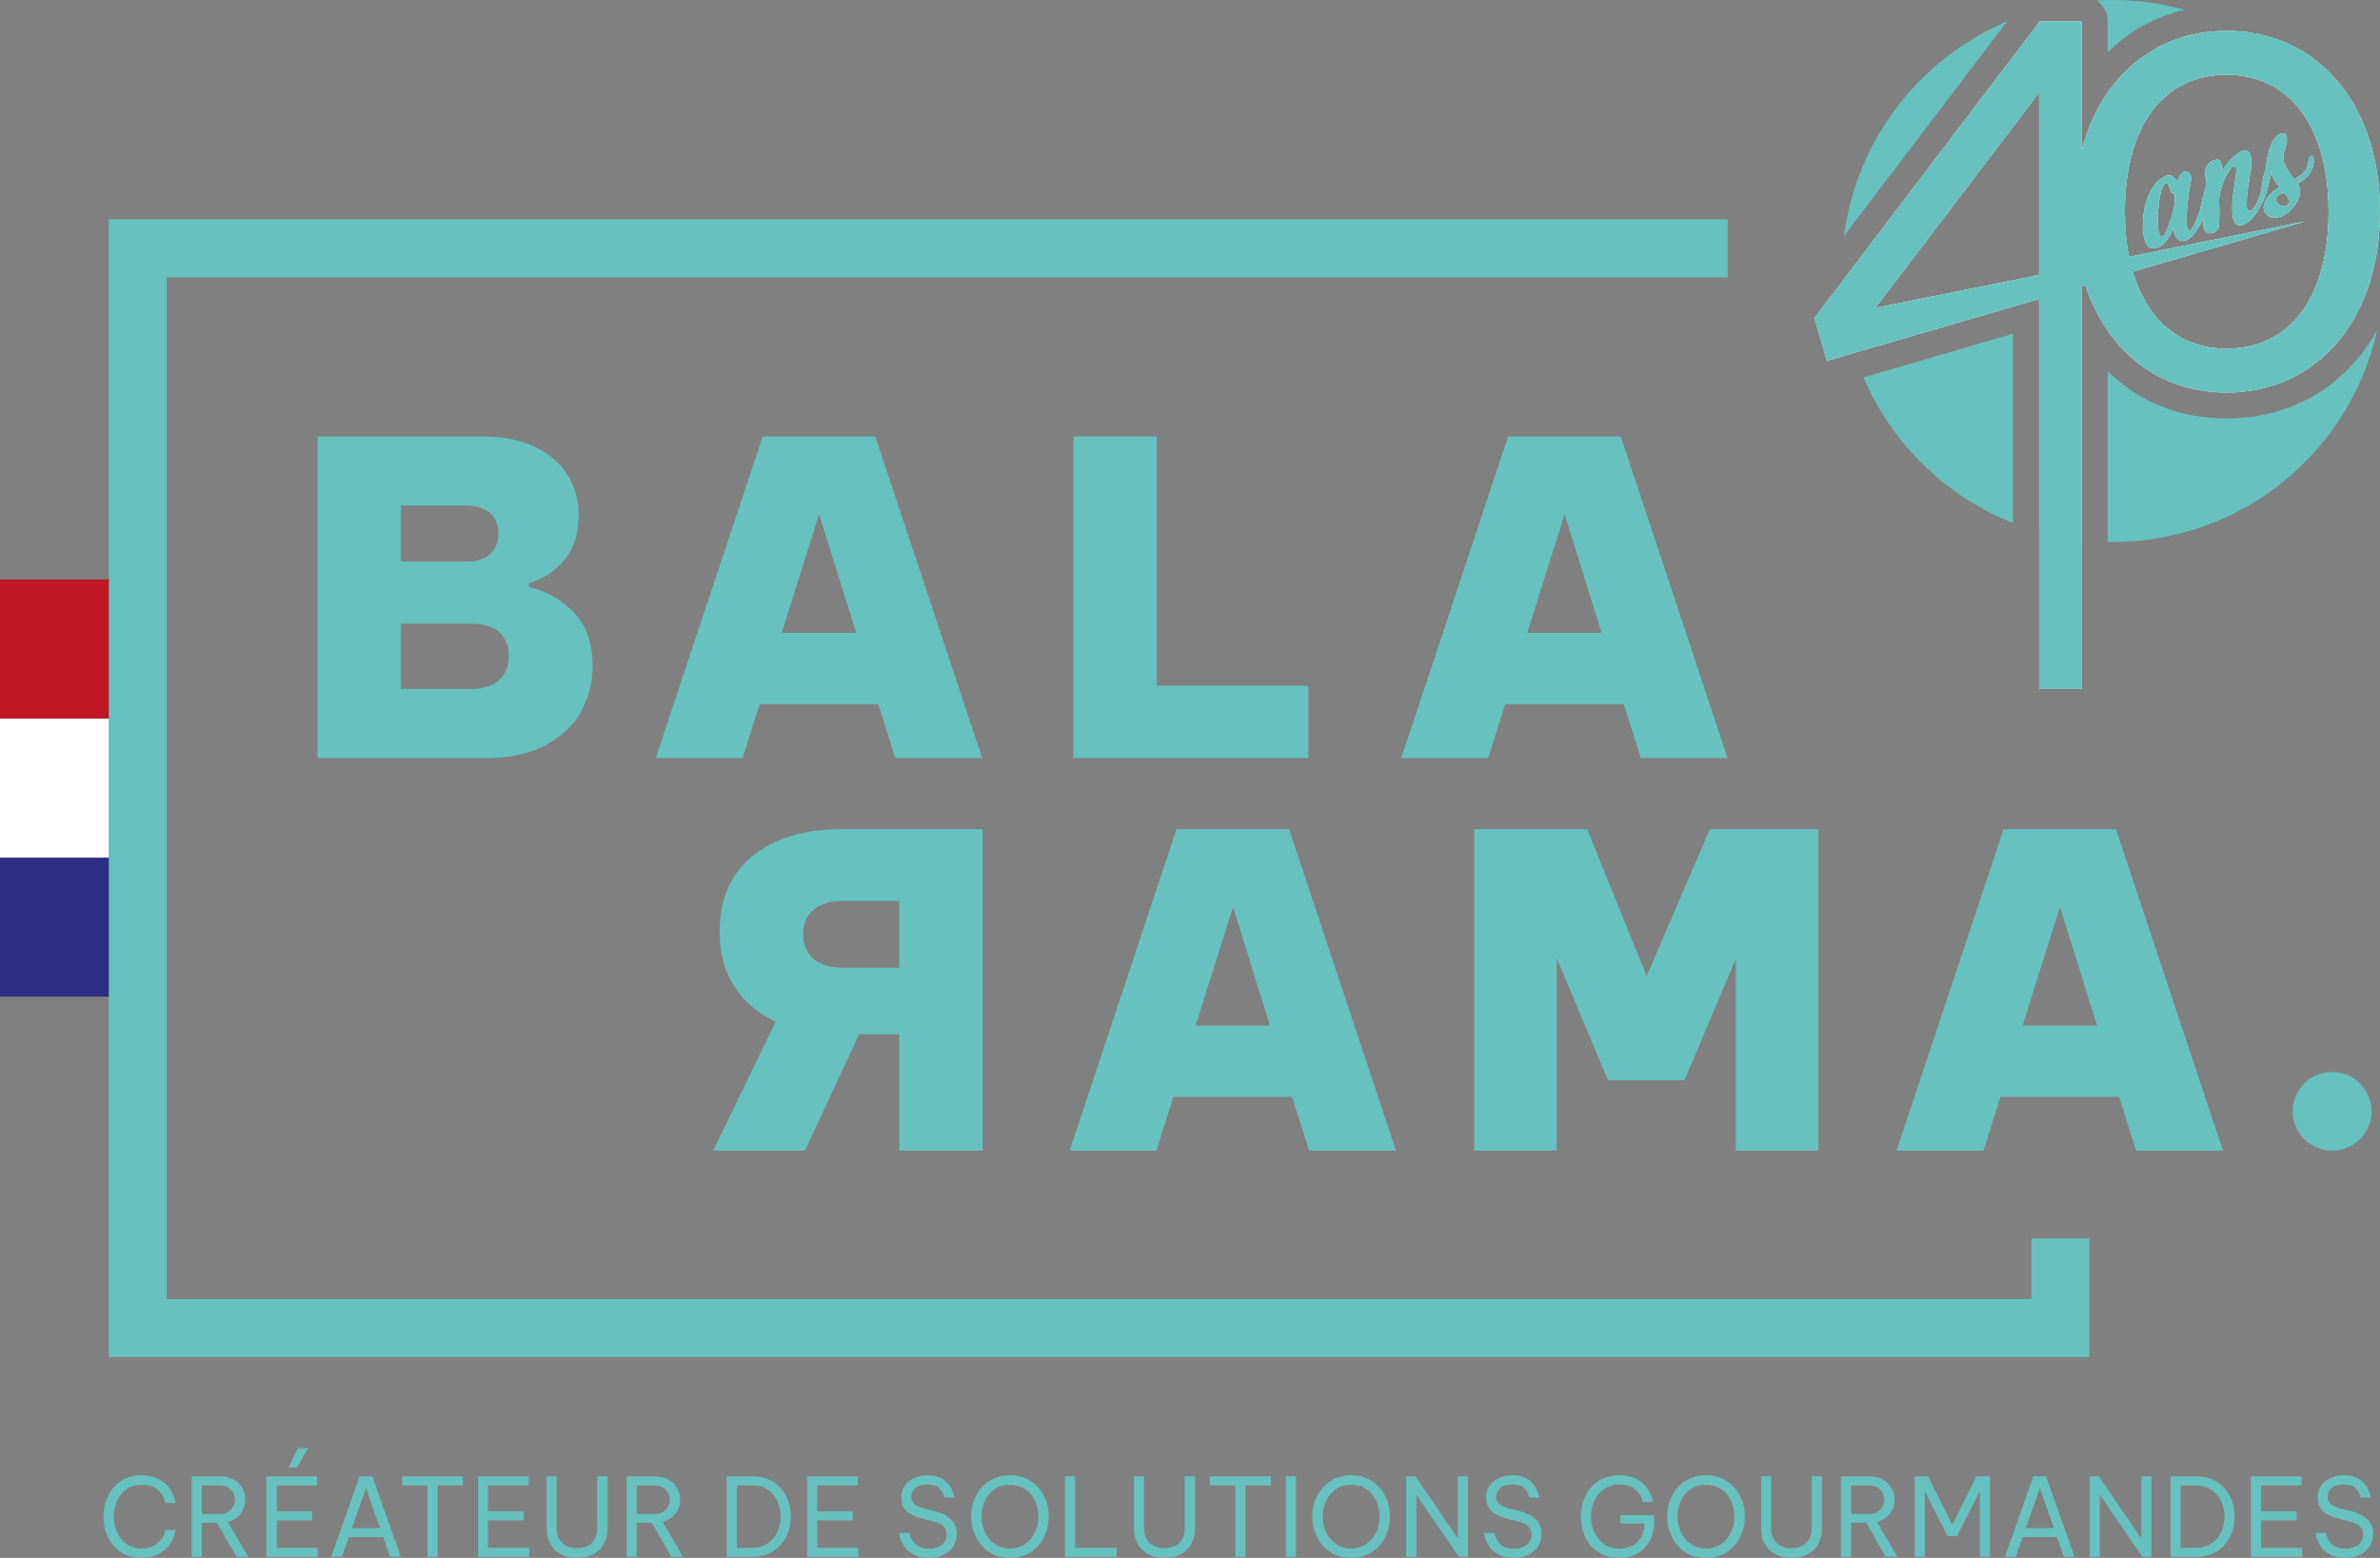
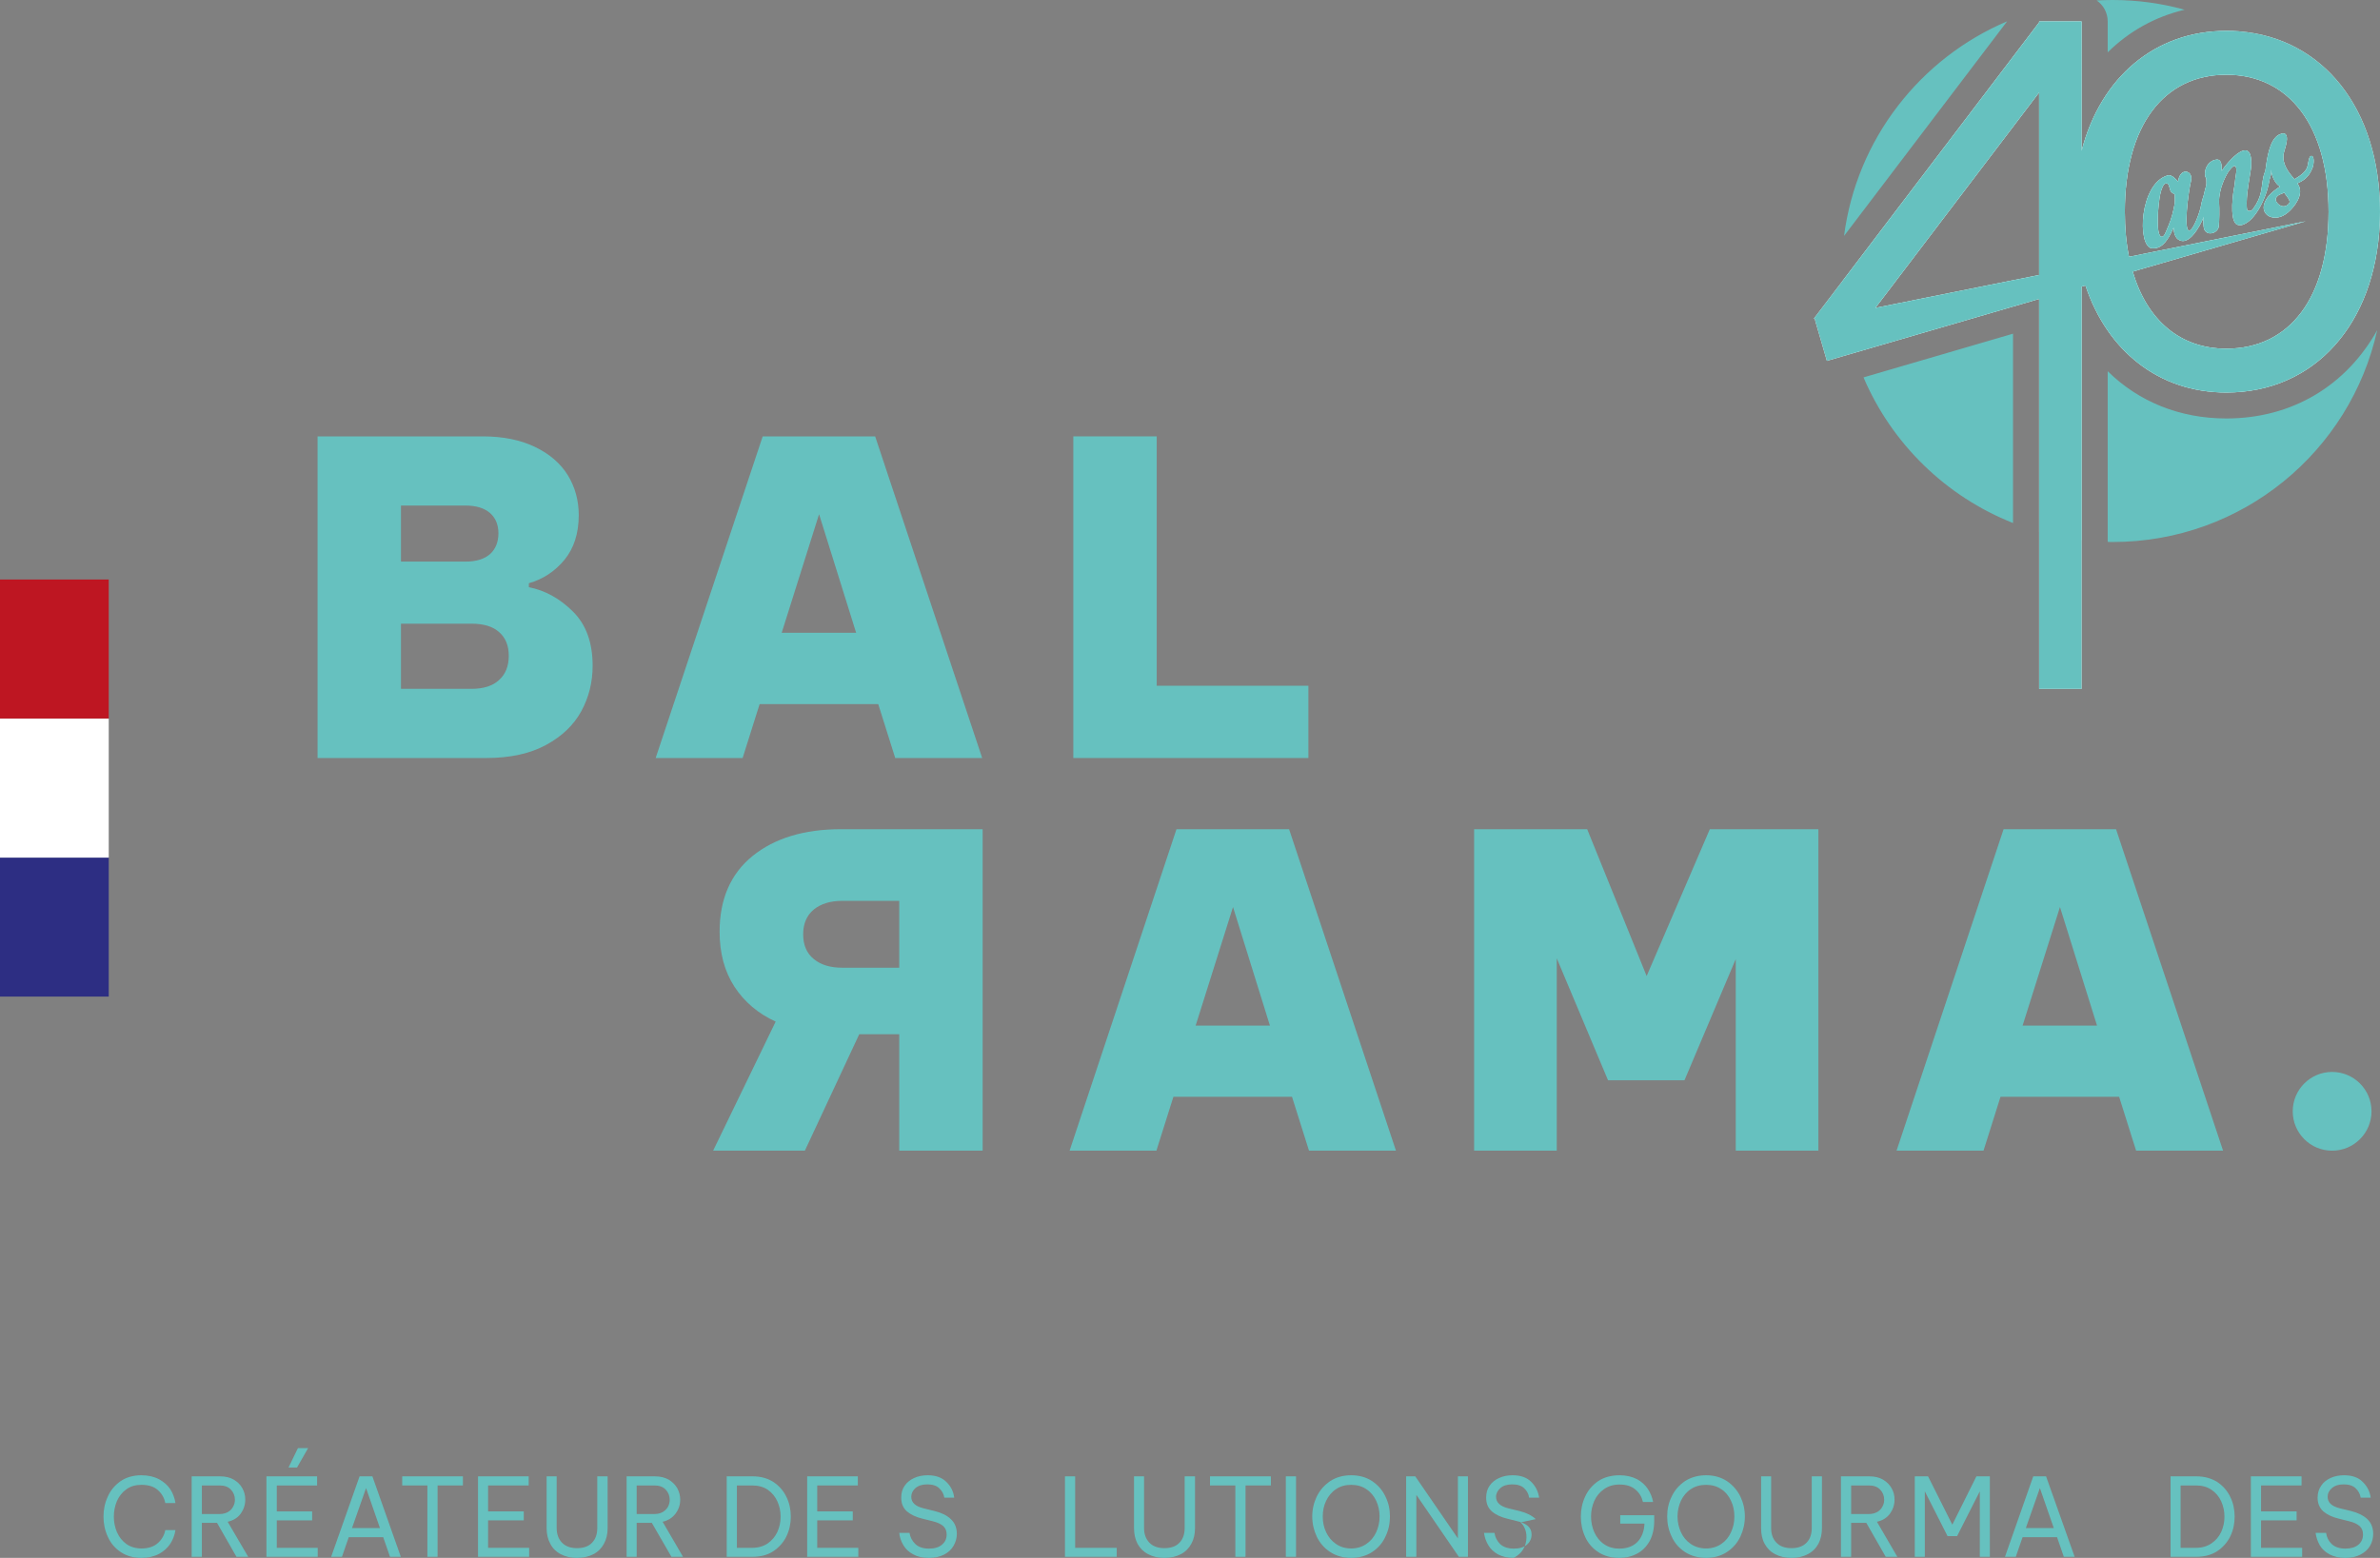
<svg xmlns="http://www.w3.org/2000/svg" id="Calque_2" data-name="Calque 2" viewBox="0 0 154.09 100.89">
  <rect x="0" y="0" width="154.09" height="100.89" fill="#808080" stroke="none" />
  <defs>
    <style>
      .cls-1 {
        fill: #be1622;
      }

      .cls-2 {
        fill: #66c1bf;
      }

      .cls-3 {
        fill: #2d2e83;
      }

      .cls-4 {
        fill: #fff;
      }
    </style>
  </defs>
  <g id="Calque_1-2" data-name="Calque 1">
    <g>
      <g>
        <path class="cls-2" d="M37.09,39.6c-.85-.84-1.8-1.37-2.85-1.57v-.26c.92-.26,1.69-.77,2.31-1.52.61-.75.92-1.71.92-2.89,0-.96-.24-1.82-.71-2.59-.48-.77-1.19-1.38-2.13-1.83-.94-.45-2.06-.68-3.38-.68h-10.69v20.83h10.92c1.56,0,2.85-.29,3.88-.85,1.03-.56,1.79-1.29,2.28-2.19.49-.9.73-1.88.73-2.93,0-1.5-.42-2.67-1.28-3.52ZM25.96,32.74h4.17c.69,0,1.22.16,1.59.48.36.31.55.75.55,1.32s-.19,1.03-.55,1.35c-.37.32-.9.48-1.59.48h-4.17v-3.63ZM32.32,44.03c-.41.39-1.01.58-1.8.58h-4.56v-4.22h4.56c.79,0,1.39.18,1.8.55.42.37.62.88.62,1.53s-.2,1.18-.62,1.56Z" />
        <path class="cls-2" d="M56.66,28.26h-7.28l-6.93,20.83h5.63l1.1-3.49h7.68l1.1,3.49h5.63l-6.93-20.83ZM50.61,40.98l2.42-7.68,2.4,7.68h-4.82Z" />
      </g>
      <g>
        <path class="cls-2" d="M10.22,99.93c-.25.23-.61.35-1.06.35-.38,0-.71-.1-.98-.29-.27-.2-.47-.45-.61-.77-.13-.31-.2-.65-.2-1s.07-.7.2-1.01c.14-.31.34-.57.61-.76.27-.2.6-.29.98-.29.45,0,.81.11,1.06.34.26.23.42.51.48.84h.66c-.05-.32-.16-.62-.33-.89-.18-.27-.42-.48-.73-.65-.32-.17-.7-.26-1.15-.26-.52,0-.97.13-1.34.38-.37.26-.65.59-.83,1-.19.4-.28.84-.28,1.3s.09.89.28,1.3c.18.41.46.74.83.99.37.25.82.38,1.34.38.45,0,.83-.09,1.15-.26.31-.17.55-.39.73-.66.17-.27.28-.56.33-.88h-.66c-.06.33-.22.61-.48.84Z" />
        <path class="cls-2" d="M14.74,98.55c.37-.08.65-.26.85-.53.19-.27.29-.57.29-.91,0-.26-.06-.5-.19-.73-.12-.23-.31-.41-.56-.56-.24-.14-.54-.21-.89-.21h-1.83v5.21h.66v-2.2h.98l1.26,2.2h.76l-1.33-2.27ZM13.07,98.05v-1.85h1.16c.31,0,.55.09.72.27.17.18.26.4.26.66,0,.16-.04.31-.12.45-.07.14-.18.25-.33.34-.15.08-.32.13-.53.13h-1.16Z" />
        <path class="cls-2" d="M19.29,93.78l-.61,1.26h.55l.72-1.26h-.66ZM17.92,100.24v-1.78h2.29v-.58h-2.29v-1.68h2.61v-.59h-3.28v5.21h3.32v-.58h-2.65Z" />
        <path class="cls-2" d="M24.11,95.61h-.83l-1.84,5.21h.7l.44-1.27h2.23l.44,1.27h.7l-1.84-5.21ZM22.79,98.96l.91-2.59.9,2.59h-1.81Z" />
        <path class="cls-2" d="M26.04,95.61v.59h1.63v4.62h.66v-4.62h1.64v-.59h-3.93Z" />
        <path class="cls-2" d="M31.6,100.24v-1.78h2.31v-.58h-2.31v-1.68h2.63v-.59h-3.28v5.21h3.31v-.58h-2.66Z" />
        <path class="cls-2" d="M38.67,95.61v3.35c0,.39-.11.71-.33.94-.22.24-.55.36-.98.36s-.75-.12-.98-.36c-.22-.23-.34-.55-.34-.94v-3.35h-.65v3.35c0,.39.08.73.24,1.02.15.29.38.52.67.67.3.16.65.24,1.06.24s.76-.08,1.06-.24c.3-.15.52-.38.68-.67.16-.29.24-.63.24-1.02v-3.35h-.67Z" />
        <path class="cls-2" d="M42.9,98.55c.36-.08.64-.26.84-.53s.3-.57.3-.91c0-.26-.07-.5-.19-.73-.13-.23-.32-.41-.56-.56-.25-.14-.55-.21-.9-.21h-1.82v5.21h.65v-2.2h.98l1.27,2.2h.75l-1.32-2.27ZM41.22,98.05v-1.85h1.16c.31,0,.55.09.72.27s.26.4.26.66c0,.16-.04.31-.11.45-.08.14-.19.25-.34.34-.14.08-.32.13-.53.13h-1.16Z" />
        <path class="cls-2" d="M50.92,96.95c-.19-.4-.47-.72-.84-.97-.37-.24-.82-.37-1.35-.37h-1.68v5.21h1.68c.53,0,.98-.12,1.35-.37s.65-.57.84-.96c.19-.4.28-.82.28-1.27s-.09-.88-.28-1.27ZM50.33,99.21c-.14.3-.35.55-.62.74-.28.19-.62.29-1.01.29h-.99v-4.04h.99c.39,0,.73.09,1.01.28.27.19.48.44.62.75s.21.64.21.99-.07.68-.21.99Z" />
        <path class="cls-2" d="M52.91,100.24v-1.78h2.3v-.58h-2.3v-1.68h2.63v-.59h-3.28v5.21h3.31v-.58h-2.66Z" />
        <path class="cls-2" d="M61.56,98.38c-.25-.24-.6-.41-1.04-.52l-.73-.18c-.53-.13-.79-.38-.79-.74,0-.22.09-.41.27-.57.19-.16.44-.24.77-.24s.59.08.77.25c.18.17.29.37.33.61h.64c-.05-.4-.22-.74-.51-1.02-.29-.29-.69-.43-1.21-.43-.33,0-.62.06-.88.18s-.46.28-.61.5c-.15.21-.22.47-.22.77,0,.38.12.67.37.89.25.21.58.37,1,.47l.68.17c.29.07.52.18.67.31.15.14.22.32.22.54,0,.28-.1.5-.31.67-.2.17-.48.25-.83.25-.38,0-.68-.1-.88-.29-.21-.2-.34-.44-.38-.73h-.67c.03.29.12.55.27.8.14.24.35.44.63.59.27.15.61.23,1.02.23.38,0,.7-.07.98-.21.27-.14.47-.32.61-.56.14-.24.22-.5.22-.78,0-.4-.13-.72-.39-.96Z" />
-         <path class="cls-2" d="M67.61,96.92c-.19-.41-.48-.74-.86-1-.38-.25-.83-.38-1.36-.38s-.98.13-1.36.38c-.38.26-.67.59-.86,1-.2.4-.3.83-.3,1.29s.1.89.3,1.3c.19.42.48.75.86,1,.38.25.84.38,1.36.38s.98-.13,1.36-.38c.38-.25.67-.58.86-1,.2-.41.29-.84.29-1.3s-.09-.89-.29-1.29ZM67.01,99.23c-.14.32-.36.57-.64.76-.28.19-.6.29-.98.29s-.71-.1-.98-.29c-.28-.19-.49-.44-.64-.76-.15-.31-.22-.65-.22-1.02s.07-.71.22-1.02c.15-.31.36-.57.64-.75.27-.19.6-.28.98-.28s.7.09.98.28c.28.18.5.44.64.75.15.31.22.65.22,1.02s-.07.71-.22,1.02Z" />
        <path class="cls-2" d="M69.61,100.24v-4.63h-.66v5.21h3.35v-.58h-2.69Z" />
        <path class="cls-2" d="M76.7,95.61v3.35c0,.39-.11.71-.33.94-.22.24-.55.36-.98.36s-.75-.12-.98-.36c-.22-.23-.34-.55-.34-.94v-3.35h-.65v3.35c0,.39.08.73.23,1.02.16.29.39.52.68.67.3.16.65.24,1.06.24s.76-.08,1.06-.24c.3-.15.52-.38.68-.67.16-.29.24-.63.24-1.02v-3.35h-.67Z" />
        <path class="cls-2" d="M78.34,95.61v.59h1.64v4.62h.66v-4.62h1.64v-.59h-3.94Z" />
        <path class="cls-2" d="M83.25,95.61v5.21h.66v-5.21h-.66Z" />
        <path class="cls-2" d="M89.7,96.92c-.19-.41-.48-.74-.86-1-.38-.25-.83-.38-1.36-.38s-.98.13-1.36.38c-.38.26-.67.59-.87,1-.19.4-.29.83-.29,1.29s.1.89.29,1.3c.2.42.49.75.87,1s.84.38,1.36.38.98-.13,1.36-.38.67-.58.86-1c.2-.41.29-.84.29-1.3s-.09-.89-.29-1.29ZM89.1,99.23c-.15.32-.36.57-.64.76-.28.19-.6.29-.98.29s-.71-.1-.98-.29c-.28-.19-.49-.44-.64-.76-.15-.31-.22-.65-.22-1.02s.07-.71.22-1.02.36-.57.64-.75c.27-.19.6-.28.98-.28s.7.09.98.28c.28.18.49.44.64.75.14.31.22.65.22,1.02s-.08.71-.22,1.02Z" />
        <path class="cls-2" d="M94.39,95.61v4.02l-2.76-4.02h-.59v5.21h.66v-4.01l2.75,4.01h.59v-5.21h-.65Z" />
-         <path class="cls-2" d="M99.43,98.38c-.26-.24-.6-.41-1.04-.52l-.74-.18c-.52-.13-.79-.38-.79-.74,0-.22.1-.41.28-.57.18-.16.44-.24.77-.24s.59.08.77.25c.18.17.29.37.32.61h.65c-.06-.4-.23-.74-.51-1.02-.29-.29-.69-.43-1.21-.43-.33,0-.62.06-.88.18s-.46.28-.61.5c-.15.21-.22.47-.22.77,0,.38.12.67.37.89.24.21.58.37.99.47l.68.17c.3.07.52.18.67.31.15.14.23.32.23.54,0,.28-.11.5-.31.67-.21.17-.48.25-.83.25-.39,0-.68-.1-.89-.29-.2-.2-.33-.44-.37-.73h-.68c.04.29.13.55.28.8.14.24.35.44.62.59.28.15.62.23,1.02.23s.71-.07.98-.21c.27-.14.48-.32.62-.56.14-.24.21-.5.21-.78,0-.4-.13-.72-.38-.96Z" />
+         <path class="cls-2" d="M99.43,98.38c-.26-.24-.6-.41-1.04-.52l-.74-.18c-.52-.13-.79-.38-.79-.74,0-.22.1-.41.28-.57.18-.16.44-.24.77-.24s.59.08.77.25c.18.17.29.37.32.61h.65c-.06-.4-.23-.74-.51-1.02-.29-.29-.69-.43-1.21-.43-.33,0-.62.06-.88.18s-.46.28-.61.5c-.15.21-.22.47-.22.77,0,.38.12.67.37.89.24.21.58.37.99.47l.68.17c.3.07.52.18.67.31.15.14.23.32.23.54,0,.28-.11.5-.31.67-.21.17-.48.25-.83.25-.39,0-.68-.1-.89-.29-.2-.2-.33-.44-.37-.73h-.68c.04.29.13.55.28.8.14.24.35.44.62.59.28.15.62.23,1.02.23c.27-.14.48-.32.62-.56.14-.24.21-.5.21-.78,0-.4-.13-.72-.38-.96Z" />
        <path class="cls-2" d="M104.9,98.13v.54h1.57c-.02.5-.18.9-.46,1.19-.29.29-.68.43-1.17.43-.39,0-.72-.1-.99-.29-.28-.19-.48-.45-.63-.77-.14-.32-.21-.66-.21-1.02s.07-.69.21-1.01c.14-.31.35-.57.63-.76.28-.2.61-.3,1.01-.3.44,0,.78.11,1.03.33.26.22.41.49.48.8h.66c-.06-.3-.17-.58-.34-.84-.17-.26-.41-.48-.71-.64-.31-.16-.69-.25-1.12-.25-.55,0-1.01.13-1.39.38-.37.26-.66.59-.84,1-.19.4-.28.84-.28,1.3s.09.9.28,1.31c.18.4.46.73.84.98.37.25.83.38,1.37.38.43,0,.81-.09,1.16-.28.34-.18.61-.46.81-.82.19-.36.29-.79.29-1.31v-.35h-2.2Z" />
        <path class="cls-2" d="M112.68,96.92c-.2-.41-.49-.74-.87-1-.38-.25-.83-.38-1.35-.38s-.98.13-1.37.38c-.38.26-.67.59-.86,1-.2.4-.29.83-.29,1.29s.09.89.29,1.3c.19.42.48.75.86,1,.39.25.84.38,1.37.38s.97-.13,1.35-.38c.38-.25.67-.58.87-1,.19-.41.29-.84.29-1.3s-.1-.89-.29-1.29ZM112.07,99.23c-.14.32-.35.57-.63.76-.28.19-.61.29-.98.29s-.71-.1-.99-.29c-.28-.19-.49-.44-.64-.76-.14-.31-.22-.65-.22-1.02s.08-.71.22-1.02c.15-.31.36-.57.64-.75.28-.19.61-.28.99-.28s.7.09.98.28c.28.18.49.44.63.75.15.31.22.65.22,1.02s-.07.71-.22,1.02Z" />
        <path class="cls-2" d="M117.3,95.61v3.35c0,.39-.11.71-.33.94-.23.24-.55.36-.98.36s-.76-.12-.98-.36c-.23-.23-.34-.55-.34-.94v-3.35h-.65v3.35c0,.39.07.73.23,1.02.16.29.38.52.68.67.3.16.65.24,1.06.24s.76-.08,1.05-.24c.3-.15.53-.38.69-.67.15-.29.23-.63.23-1.02v-3.35h-.66Z" />
        <path class="cls-2" d="M121.52,98.55c.37-.08.65-.26.85-.53.19-.27.29-.57.29-.91,0-.26-.06-.5-.19-.73-.13-.23-.31-.41-.56-.56-.24-.14-.54-.21-.89-.21h-1.83v5.21h.66v-2.2h.98l1.26,2.2h.75l-1.32-2.27ZM119.85,98.05v-1.85h1.16c.31,0,.55.09.72.27s.26.4.26.66c0,.16-.04.31-.12.45-.07.14-.18.25-.33.34-.15.08-.33.13-.53.13h-1.16Z" />
        <path class="cls-2" d="M127.96,95.61l-1.56,3.13-1.57-3.13h-.86v5.21h.65v-4.24l1.47,2.9h.62l1.47-2.9v4.24h.65v-5.21h-.87Z" />
        <path class="cls-2" d="M132.47,95.61h-.83l-1.83,5.21h.7l.44-1.27h2.23l.44,1.27h.7l-1.85-5.21ZM131.16,98.96l.91-2.59.9,2.59h-1.81Z" />
-         <path class="cls-2" d="M138.64,95.61v4.02l-2.75-4.02h-.59v5.21h.65v-4.01l2.76,4.01h.59v-5.21h-.66Z" />
        <path class="cls-2" d="M144.4,96.95c-.19-.4-.47-.72-.84-.97-.38-.24-.83-.37-1.36-.37h-1.67v5.21h1.67c.53,0,.98-.12,1.36-.37.37-.25.65-.57.84-.96.19-.4.28-.82.28-1.27s-.09-.88-.28-1.27ZM143.81,99.21c-.14.3-.35.55-.63.74s-.61.29-1,.29h-1v-4.04h1c.39,0,.72.09,1,.28s.49.44.63.75c.14.31.21.64.21.99s-.07.68-.21.99Z" />
        <path class="cls-2" d="M146.39,100.24v-1.78h2.3v-.58h-2.3v-1.68h2.62v-.59h-3.28v5.21h3.32v-.58h-2.66Z" />
        <path class="cls-2" d="M153.27,98.38c-.26-.24-.61-.41-1.04-.52l-.74-.18c-.53-.13-.79-.38-.79-.74,0-.22.09-.41.28-.57.18-.16.43-.24.76-.24s.59.08.77.25c.18.17.29.37.33.61h.65c-.06-.4-.23-.74-.52-1.02-.28-.29-.69-.43-1.21-.43-.32,0-.62.06-.88.18-.25.12-.46.28-.6.5-.15.21-.23.47-.23.77,0,.38.13.67.37.89.25.21.58.37,1,.47l.68.17c.3.07.52.18.67.31.15.14.22.32.22.54,0,.28-.1.5-.3.67-.21.17-.49.25-.84.25-.38,0-.67-.1-.88-.29-.21-.2-.33-.44-.37-.73h-.68c.04.29.13.55.27.8.14.24.35.44.63.59.28.15.62.23,1.02.23s.71-.07.98-.21c.27-.14.48-.32.62-.56.14-.24.21-.5.21-.78,0-.4-.13-.72-.38-.96Z" />
      </g>
      <path class="cls-2" d="M54.45,53.7c-2.39,0-4.29.58-5.72,1.73-1.42,1.15-2.14,2.79-2.14,4.91,0,1.39.32,2.57.96,3.56.64.98,1.53,1.74,2.67,2.26l-4.05,8.36h5.94l3.52-7.54h2.59v7.54h5.4v-20.82h-9.17ZM58.22,62.67h-3.69c-.77,0-1.38-.18-1.84-.56-.46-.37-.69-.91-.69-1.6s.23-1.23.69-1.61c.46-.37,1.07-.56,1.84-.56h3.69v4.33Z" />
      <g>
        <path class="cls-2" d="M83.46,53.7h-7.29l-6.92,20.82h5.62l1.1-3.49h7.68l1.1,3.49h5.63l-6.92-20.82ZM77.41,66.42l2.42-7.68,2.39,7.68h-4.81Z" />
        <path class="cls-2" d="M110.7,53.7l-4.09,9.51-3.85-9.51h-7.32v20.82h5.35v-12.46l3.32,7.9h4.95l3.32-7.85v12.41h5.35v-20.82h-7.03Z" />
        <path class="cls-2" d="M137,53.7h-7.28l-6.93,20.82h5.63l1.1-3.49h7.68l1.1,3.49h5.63l-6.93-20.82ZM130.95,66.42l2.42-7.68,2.4,7.68h-4.82Z" />
      </g>
-       <polygon class="cls-2" points="131.52 80.2 135.27 80.2 135.27 87.88 7.04 87.88 7.04 14.21 111.86 14.21 111.86 17.96 10.8 17.96 10.8 84.13 131.52 84.13 131.52 80.2" />
      <circle class="cls-2" cx="150.99" cy="71.97" r="2.55" />
      <path class="cls-2" d="M74.89,44.41v-16.15h-5.4v20.83h15.22v-4.68h-9.82Z" />
-       <path class="cls-2" d="M104.93,28.26h-7.29l-6.92,20.83h5.63l1.1-3.49h7.68l1.1,3.49h5.62l-6.92-20.83ZM98.88,40.98l2.42-7.68,2.39,7.68h-4.81Z" />
      <rect class="cls-3" y="55.54" width="7.04" height="9" />
      <rect class="cls-4" y="46.54" width="7.04" height="9" />
      <rect class="cls-1" y="37.53" width="7.04" height="9" />
      <path class="cls-2" d="M149.63,10.1c-.13.03-.16.31-.22.61-.06.36-.4.63-.86.9-.38-.45-.81-.97-.7-1.65.04-.2.17-.55.2-.81.05-.32-.02-.67-.5-.43-.63.33-.78,1.58-.89,2.39-.05.08-.08.19-.12.34-.15.74-.06,1.25-.68,2.1-.03.04-.09.09-.14.1-.1.03-.21,0-.23-.05-.05-.17-.04-.67.01-1.12.09-.73.25-1.59.25-1.71.05-.88-.19-1.11-.53-1.01-.47.14-1.09.88-1.38,1.31.01-.2,0-.37-.04-.51-.07-.23-.22-.26-.43-.2-.38.11-.7.55-.59,1.1.05.04.07.08.07.24.01.1,0,.22-.01.36-.05.09-.09.27-.14.49-.04.2-.13.37-.2.77-.04.29-.45,1.52-.74,1.61-.42.12-.08-2.49.1-3.25.08-.4-.19-.62-.45-.55-.17.05-.35.25-.39.63-.14-.14-.41-.48-.68-.4-1.83.53-1.98,4.58-1.03,4.72.13.01.24,0,.35-.03.52-.15.83-.79,1.07-1.31.01.69.34.86.6.87.52-.01,1.02-.8,1.33-1.51-.02.2-.01.39.01.56.03.39.32.51.58.43.19-.05.36-.2.4-.41.04-.4.05-1.15.02-1.58-.02-.88.44-1.73.61-1.99.17-.23.29-.34.36-.36.18-.05.17.32.12.59-.06.28-.06.6-.13.9-.13.77-.24,2.25.28,2.33.08.02.17.02.27-.01.86-.25,1.61-1.87,1.75-2.91.07-.16.12-.39.11-.66.05.55.35.98.58,1.09-.63.4-.92.78-1.02,1.11-.2.62.36,1.05,1.01.86.22-.06.45-.21.67-.43.48-.48.88-1.2.46-1.74.36-.18.73-.36.98-1.01.09-.22.14-.8-.09-.77ZM140.77,13.33c-.08.41-.16.78-.4,1.35-.12.26-.24.7-.43.65-.39-.08-.22-2.07-.08-2.75.07-.32.19-.65.35-.7.05-.01.1,0,.15.03.11.11.11.42.22.53.05.04.18.14.23.14-.03.1.04.38-.04.75ZM147.95,13.35c-.23.07-.53-.13-.6-.36-.04-.13.02-.23.16-.34.12-.08.26-.11.39-.18.03.11.27.33.33.54.05.16-.14.3-.28.34Z" />
      <path class="cls-2" d="M144.14,27.1c-3.02,0-5.68-1.09-7.68-3.06v11.05c.11.01.22.01.33.01,8.38,0,15.38-5.87,17.12-13.72-1.99,3.56-5.47,5.72-9.77,5.72ZM144.98,2.03c-.27-.02-.56-.03-.84-.03-4.6,0-8.13,2.99-9.37,7.77V1.39h-2.75v.06l-12.76,16.79c.06,1.6.33,3.15.8,4.61l11.96-3.49v15.08c.89.26,1.81.44,2.75.54v-16.42l.25-.07c1.41,4.23,4.75,6.93,9.12,6.93,5.72,0,9.64-4.45,9.93-10.92-.95-5.42-4.38-9.99-9.09-12.47ZM132.02,17.81l-10.6,2.13,10.6-13.95v11.82ZM144.14,22.58c-2.98,0-5.13-1.83-6.06-4.99l11.2-3.26-11.44,2.3c-.18-.89-.27-1.86-.27-2.92,0-5.58,2.52-8.87,6.57-8.87s6.62,3.29,6.62,8.87-2.52,8.87-6.62,8.87ZM120.65,24.44c1.83,4.29,5.33,7.71,9.68,9.43v-12.26l-9.68,2.83ZM141.44.63c-1.48-.41-3.04-.63-4.65-.63-.35,0-.7.01-1.04.03.43.3.71.79.71,1.36v2c1.38-1.36,3.07-2.31,4.98-2.76ZM119.39,15.28l10.56-13.9c-5.63,2.39-9.75,7.63-10.56,13.9Z" />
      <path class="cls-4" d="M149.63,10.1c-.13.03-.16.31-.22.61-.06.36-.4.63-.86.9-.38-.45-.81-.97-.7-1.65.04-.2.17-.55.2-.81.05-.32-.02-.67-.5-.43-.63.33-.78,1.58-.89,2.39-.05.08-.08.19-.12.34-.15.74-.06,1.25-.68,2.1-.03.04-.09.09-.14.1-.1.03-.21,0-.23-.05-.05-.17-.04-.67.01-1.12.09-.73.25-1.59.25-1.71.05-.88-.19-1.11-.53-1.01-.47.14-1.09.88-1.38,1.31.01-.2,0-.37-.04-.51-.07-.23-.22-.26-.43-.2-.38.11-.7.55-.59,1.1.05.04.07.08.07.24.01.1,0,.22-.01.36-.05.09-.09.27-.14.49-.04.2-.13.37-.2.77-.04.29-.45,1.52-.74,1.61-.42.12-.08-2.49.1-3.25.08-.4-.19-.62-.45-.55-.17.05-.35.25-.39.63-.14-.14-.41-.48-.68-.4-1.83.53-1.98,4.58-1.03,4.72.13.01.24,0,.35-.03.52-.15.83-.79,1.07-1.31.01.69.34.86.6.87.52-.01,1.02-.8,1.33-1.51-.02.2-.01.39.01.56.03.39.32.51.58.43.19-.05.36-.2.4-.41.04-.4.05-1.15.02-1.58-.02-.88.44-1.73.61-1.99.17-.23.29-.34.36-.36.18-.05.17.32.12.59-.06.28-.06.6-.13.9-.13.77-.24,2.25.28,2.33.08.02.17.02.27-.01.86-.25,1.61-1.87,1.75-2.91.07-.16.12-.39.11-.66.05.55.35.98.58,1.09-.63.4-.92.78-1.02,1.11-.2.62.36,1.05,1.01.86.22-.06.45-.21.67-.43.48-.48.88-1.2.46-1.74.36-.18.73-.36.98-1.01.09-.22.14-.8-.09-.77ZM140.77,13.33c-.08.41-.16.78-.4,1.35-.12.26-.24.7-.43.65-.39-.08-.22-2.07-.08-2.75.07-.32.19-.65.35-.7.05-.01.1,0,.15.03.11.11.11.42.22.53.05.04.18.14.23.14-.03.1.04.38-.04.75ZM147.95,13.35c-.23.07-.53-.13-.6-.36-.04-.13.02-.23.16-.34.12-.08.26-.11.39-.18.03.11.27.33.33.54.05.16-.14.3-.28.34ZM149.63,10.1c-.13.03-.16.31-.22.61-.06.36-.4.63-.86.9-.38-.45-.81-.97-.7-1.65.04-.2.17-.55.2-.81.05-.32-.02-.67-.5-.43-.63.33-.78,1.58-.89,2.39-.05.08-.08.19-.12.34-.15.74-.06,1.25-.68,2.1-.03.04-.09.09-.14.1-.1.03-.21,0-.23-.05-.05-.17-.04-.67.01-1.12.09-.73.25-1.59.25-1.71.05-.88-.19-1.11-.53-1.01-.47.14-1.09.88-1.38,1.31.01-.2,0-.37-.04-.51-.07-.23-.22-.26-.43-.2-.38.11-.7.55-.59,1.1.05.04.07.08.07.24.01.1,0,.22-.01.36-.05.09-.09.27-.14.49-.04.2-.13.37-.2.77-.04.29-.45,1.52-.74,1.61-.42.12-.08-2.49.1-3.25.08-.4-.19-.62-.45-.55-.17.05-.35.25-.39.63-.14-.14-.41-.48-.68-.4-1.83.53-1.98,4.58-1.03,4.72.13.01.24,0,.35-.03.52-.15.83-.79,1.07-1.31.01.69.34.86.6.87.52-.01,1.02-.8,1.33-1.51-.02.2-.01.39.01.56.03.39.32.51.58.43.19-.05.36-.2.4-.41.04-.4.05-1.15.02-1.58-.02-.88.44-1.73.61-1.99.17-.23.29-.34.36-.36.18-.05.17.32.12.59-.06.28-.06.6-.13.9-.13.77-.24,2.25.28,2.33.08.02.17.02.27-.01.86-.25,1.61-1.87,1.75-2.91.07-.16.12-.39.11-.66.05.55.35.98.58,1.09-.63.4-.92.78-1.02,1.11-.2.62.36,1.05,1.01.86.22-.06.45-.21.67-.43.48-.48.88-1.2.46-1.74.36-.18.73-.36.98-1.01.09-.22.14-.8-.09-.77ZM140.77,13.33c-.08.41-.16.78-.4,1.35-.12.26-.24.7-.43.65-.39-.08-.22-2.07-.08-2.75.07-.32.19-.65.35-.7.05-.01.1,0,.15.03.11.11.11.42.22.53.05.04.18.14.23.14-.03.1.04.38-.04.75ZM147.95,13.35c-.23.07-.53-.13-.6-.36-.04-.13.02-.23.16-.34.12-.08.26-.11.39-.18.03.11.27.33.33.54.05.16-.14.3-.28.34ZM149.63,10.1c-.13.03-.16.31-.22.61-.06.36-.4.63-.86.9-.38-.45-.81-.97-.7-1.65.04-.2.17-.55.2-.81.05-.32-.02-.67-.5-.43-.63.33-.78,1.58-.89,2.39-.05.08-.08.19-.12.34-.15.74-.06,1.25-.68,2.1-.03.04-.09.09-.14.1-.1.03-.21,0-.23-.05-.05-.17-.04-.67.01-1.12.09-.73.25-1.59.25-1.71.05-.88-.19-1.11-.53-1.01-.47.14-1.09.88-1.38,1.31.01-.2,0-.37-.04-.51-.07-.23-.22-.26-.43-.2-.38.11-.7.55-.59,1.1.05.04.07.08.07.24.01.1,0,.22-.01.36-.05.09-.09.27-.14.49-.04.2-.13.37-.2.77-.04.29-.45,1.52-.74,1.61-.42.12-.08-2.49.1-3.25.08-.4-.19-.62-.45-.55-.17.05-.35.25-.39.63-.14-.14-.41-.48-.68-.4-1.83.53-1.98,4.58-1.03,4.72.13.01.24,0,.35-.03.52-.15.83-.79,1.07-1.31.01.69.34.86.6.87.52-.01,1.02-.8,1.33-1.51-.02.2-.01.39.01.56.03.39.32.51.58.43.19-.05.36-.2.4-.41.04-.4.05-1.15.02-1.58-.02-.88.44-1.73.61-1.99.17-.23.29-.34.36-.36.18-.05.17.32.12.59-.06.28-.06.6-.13.9-.13.77-.24,2.25.28,2.33.08.02.17.02.27-.01.86-.25,1.61-1.87,1.75-2.91.07-.16.12-.39.11-.66.05.55.35.98.58,1.09-.63.4-.92.78-1.02,1.11-.2.62.36,1.05,1.01.86.22-.06.45-.21.67-.43.48-.48.88-1.2.46-1.74.36-.18.73-.36.98-1.01.09-.22.14-.8-.09-.77ZM140.77,13.33c-.08.41-.16.78-.4,1.35-.12.26-.24.7-.43.65-.39-.08-.22-2.07-.08-2.75.07-.32.19-.65.35-.7.05-.01.1,0,.15.03.11.11.11.42.22.53.05.04.18.14.23.14-.03.1.04.38-.04.75ZM147.95,13.35c-.23.07-.53-.13-.6-.36-.04-.13.02-.23.16-.34.12-.08.26-.11.39-.18.03.11.27.33.33.54.05.16-.14.3-.28.34ZM149.63,10.1c-.13.03-.16.31-.22.61-.06.36-.4.63-.86.9-.38-.45-.81-.97-.7-1.65.04-.2.17-.55.2-.81.05-.32-.02-.67-.5-.43-.63.33-.78,1.58-.89,2.39-.05.08-.08.19-.12.34-.15.74-.06,1.25-.68,2.1-.03.04-.09.09-.14.1-.1.03-.21,0-.23-.05-.05-.17-.04-.67.01-1.12.09-.73.25-1.59.25-1.71.05-.88-.19-1.11-.53-1.01-.47.14-1.09.88-1.38,1.31.01-.2,0-.37-.04-.51-.07-.23-.22-.26-.43-.2-.38.11-.7.55-.59,1.1.05.04.07.08.07.24.01.1,0,.22-.01.36-.05.09-.09.27-.14.49-.04.2-.13.37-.2.77-.04.29-.45,1.52-.74,1.61-.42.12-.08-2.49.1-3.25.08-.4-.19-.62-.45-.55-.17.05-.35.25-.39.63-.14-.14-.41-.48-.68-.4-1.83.53-1.98,4.58-1.03,4.72.13.01.24,0,.35-.03.52-.15.83-.79,1.07-1.31.01.69.34.86.6.87.52-.01,1.02-.8,1.33-1.51-.02.2-.01.39.01.56.03.39.32.51.58.43.19-.05.36-.2.4-.41.04-.4.05-1.15.02-1.58-.02-.88.44-1.73.61-1.99.17-.23.29-.34.36-.36.18-.05.17.32.12.59-.06.28-.06.6-.13.9-.13.77-.24,2.25.28,2.33.08.02.17.02.27-.01.86-.25,1.61-1.87,1.75-2.91.07-.16.12-.39.11-.66.05.55.35.98.58,1.09-.63.4-.92.78-1.02,1.11-.2.62.36,1.05,1.01.86.22-.06.45-.21.67-.43.48-.48.88-1.2.46-1.74.36-.18.73-.36.98-1.01.09-.22.14-.8-.09-.77ZM140.77,13.33c-.08.41-.16.78-.4,1.35-.12.26-.24.7-.43.65-.39-.08-.22-2.07-.08-2.75.07-.32.19-.65.35-.7.05-.01.1,0,.15.03.11.11.11.42.22.53.05.04.18.14.23.14-.03.1.04.38-.04.75ZM147.95,13.35c-.23.07-.53-.13-.6-.36-.04-.13.02-.23.16-.34.12-.08.26-.11.39-.18.03.11.27.33.33.54.05.16-.14.3-.28.34ZM149.63,10.1c-.13.03-.16.31-.22.61-.06.36-.4.63-.86.9-.38-.45-.81-.97-.7-1.65.04-.2.17-.55.2-.81.05-.32-.02-.67-.5-.43-.63.33-.78,1.58-.89,2.39-.05.08-.08.19-.12.34-.15.74-.06,1.25-.68,2.1-.03.04-.09.09-.14.1-.1.03-.21,0-.23-.05-.05-.17-.04-.67.01-1.12.09-.73.25-1.59.25-1.71.05-.88-.19-1.11-.53-1.01-.47.14-1.09.88-1.38,1.31.01-.2,0-.37-.04-.51-.07-.23-.22-.26-.43-.2-.38.11-.7.55-.59,1.1.05.04.07.08.07.24.01.1,0,.22-.01.36-.05.09-.09.27-.14.49-.04.2-.13.37-.2.77-.04.29-.45,1.52-.74,1.61-.42.12-.08-2.49.1-3.25.08-.4-.19-.62-.45-.55-.17.05-.35.25-.39.63-.14-.14-.41-.48-.68-.4-1.83.53-1.98,4.58-1.03,4.72.13.01.24,0,.35-.03.52-.15.83-.79,1.07-1.31.01.69.34.86.6.87.52-.01,1.02-.8,1.33-1.51-.02.2-.01.39.01.56.03.39.32.51.58.43.19-.05.36-.2.4-.41.04-.4.05-1.15.02-1.58-.02-.88.44-1.73.61-1.99.17-.23.29-.34.36-.36.18-.05.17.32.12.59-.06.28-.06.6-.13.9-.13.77-.24,2.25.28,2.33.08.02.17.02.27-.01.86-.25,1.61-1.87,1.75-2.91.07-.16.12-.39.11-.66.05.55.35.98.58,1.09-.63.4-.92.78-1.02,1.11-.2.62.36,1.05,1.01.86.22-.06.45-.21.67-.43.48-.48.88-1.2.46-1.74.36-.18.73-.36.98-1.01.09-.22.14-.8-.09-.77ZM140.77,13.33c-.08.41-.16.78-.4,1.35-.12.26-.24.7-.43.65-.39-.08-.22-2.07-.08-2.75.07-.32.19-.65.35-.7.05-.01.1,0,.15.03.11.11.11.42.22.53.05.04.18.14.23.14-.03.1.04.38-.04.75ZM147.95,13.35c-.23.07-.53-.13-.6-.36-.04-.13.02-.23.16-.34.12-.08.26-.11.39-.18.03.11.27.33.33.54.05.16-.14.3-.28.34ZM149.63,10.1c-.13.03-.16.31-.22.61-.06.36-.4.63-.86.9-.38-.45-.81-.97-.7-1.65.04-.2.17-.55.2-.81.05-.32-.02-.67-.5-.43-.63.33-.78,1.58-.89,2.39-.05.08-.08.19-.12.34-.15.74-.06,1.25-.68,2.1-.03.04-.09.09-.14.1-.1.03-.21,0-.23-.05-.05-.17-.04-.67.01-1.12.09-.73.25-1.59.25-1.71.05-.88-.19-1.11-.53-1.01-.47.14-1.09.88-1.38,1.31.01-.2,0-.37-.04-.51-.07-.23-.22-.26-.43-.2-.38.11-.7.55-.59,1.1.05.04.07.08.07.24.01.1,0,.22-.01.36-.05.09-.09.27-.14.49-.04.2-.13.37-.2.77-.04.29-.45,1.52-.74,1.61-.42.12-.08-2.49.1-3.25.08-.4-.19-.62-.45-.55-.17.05-.35.25-.39.63-.14-.14-.41-.48-.68-.4-1.83.53-1.98,4.58-1.03,4.72.13.01.24,0,.35-.03.52-.15.83-.79,1.07-1.31.01.69.34.86.6.87.52-.01,1.02-.8,1.33-1.51-.02.2-.01.39.01.56.03.39.32.51.58.43.19-.05.36-.2.4-.41.04-.4.05-1.15.02-1.58-.02-.88.44-1.73.61-1.99.17-.23.29-.34.36-.36.18-.05.17.32.12.59-.06.28-.06.6-.13.9-.13.77-.24,2.25.28,2.33.08.02.17.02.27-.01.86-.25,1.61-1.87,1.75-2.91.07-.16.12-.39.11-.66.05.55.35.98.58,1.09-.63.4-.92.78-1.02,1.11-.2.62.36,1.05,1.01.86.22-.06.45-.21.67-.43.48-.48.88-1.2.46-1.74.36-.18.73-.36.98-1.01.09-.22.14-.8-.09-.77ZM140.77,13.33c-.08.41-.16.78-.4,1.35-.12.26-.24.7-.43.65-.39-.08-.22-2.07-.08-2.75.07-.32.19-.65.35-.7.05-.01.1,0,.15.03.11.11.11.42.22.53.05.04.18.14.23.14-.03.1.04.38-.04.75ZM147.95,13.35c-.23.07-.53-.13-.6-.36-.04-.13.02-.23.16-.34.12-.08.26-.11.39-.18.03.11.27.33.33.54.05.16-.14.3-.28.34ZM149.63,10.1c-.13.03-.16.31-.22.61-.06.36-.4.63-.86.9-.38-.45-.81-.97-.7-1.65.04-.2.17-.55.2-.81.05-.32-.02-.67-.5-.43-.63.33-.78,1.58-.89,2.39-.05.08-.08.19-.12.34-.15.74-.06,1.25-.68,2.1-.03.04-.09.09-.14.1-.1.03-.21,0-.23-.05-.05-.17-.04-.67.01-1.12.09-.73.25-1.59.25-1.71.05-.88-.19-1.11-.53-1.01-.47.14-1.09.88-1.38,1.31.01-.2,0-.37-.04-.51-.07-.23-.22-.26-.43-.2-.38.11-.7.55-.59,1.1.05.04.07.08.07.24.01.1,0,.22-.01.36-.05.09-.09.27-.14.49-.04.2-.13.37-.2.77-.04.29-.45,1.52-.74,1.61-.42.12-.08-2.49.1-3.25.08-.4-.19-.62-.45-.55-.17.05-.35.25-.39.63-.14-.14-.41-.48-.68-.4-1.83.53-1.98,4.58-1.03,4.72.13.01.24,0,.35-.03.52-.15.83-.79,1.07-1.31.01.69.34.86.6.87.52-.01,1.02-.8,1.33-1.51-.02.2-.01.39.01.56.03.39.32.51.58.43.19-.05.36-.2.4-.41.04-.4.05-1.15.02-1.58-.02-.88.44-1.73.61-1.99.17-.23.29-.34.36-.36.18-.05.17.32.12.59-.06.28-.06.6-.13.9-.13.77-.24,2.25.28,2.33.08.02.17.02.27-.01.86-.25,1.61-1.87,1.75-2.91.07-.16.12-.39.11-.66.05.55.35.98.58,1.09-.63.4-.92.78-1.02,1.11-.2.62.36,1.05,1.01.86.22-.06.45-.21.67-.43.48-.48.88-1.2.46-1.74.36-.18.73-.36.98-1.01.09-.22.14-.8-.09-.77ZM140.77,13.33c-.08.41-.16.78-.4,1.35-.12.26-.24.7-.43.65-.39-.08-.22-2.07-.08-2.75.07-.32.19-.65.35-.7.05-.01.1,0,.15.03.11.11.11.42.22.53.05.04.18.14.23.14-.03.1.04.38-.04.75ZM147.95,13.35c-.23.07-.53-.13-.6-.36-.04-.13.02-.23.16-.34.12-.08.26-.11.39-.18.03.11.27.33.33.54.05.16-.14.3-.28.34ZM149.63,10.1c-.13.03-.16.31-.22.61-.06.36-.4.63-.86.9-.38-.45-.81-.97-.7-1.65.04-.2.17-.55.2-.81.05-.32-.02-.67-.5-.43-.63.33-.78,1.58-.89,2.39-.05.08-.08.19-.12.34-.15.74-.06,1.25-.68,2.1-.03.04-.09.09-.14.1-.1.03-.21,0-.23-.05-.05-.17-.04-.67.01-1.12.09-.73.25-1.59.25-1.71.05-.88-.19-1.11-.53-1.01-.47.14-1.09.88-1.38,1.31.01-.2,0-.37-.04-.51-.07-.23-.22-.26-.43-.2-.38.11-.7.55-.59,1.1.05.04.07.08.07.24.01.1,0,.22-.01.36-.05.09-.09.27-.14.49-.04.2-.13.37-.2.77-.04.29-.45,1.52-.74,1.61-.42.12-.08-2.49.1-3.25.08-.4-.19-.62-.45-.55-.17.05-.35.25-.39.63-.14-.14-.41-.48-.68-.4-1.83.53-1.98,4.58-1.03,4.72.13.01.24,0,.35-.03.52-.15.83-.79,1.07-1.31.01.69.34.86.6.87.52-.01,1.02-.8,1.33-1.51-.02.2-.01.39.01.56.03.39.32.51.58.43.19-.05.36-.2.4-.41.04-.4.05-1.15.02-1.58-.02-.88.44-1.73.61-1.99.17-.23.29-.34.36-.36.18-.05.17.32.12.59-.06.28-.06.6-.13.9-.13.77-.24,2.25.28,2.33.08.02.17.02.27-.01.86-.25,1.61-1.87,1.75-2.91.07-.16.12-.39.11-.66.05.55.35.98.58,1.09-.63.4-.92.78-1.02,1.11-.2.62.36,1.05,1.01.86.22-.06.45-.21.67-.43.48-.48.88-1.2.46-1.74.36-.18.73-.36.98-1.01.09-.22.14-.8-.09-.77ZM140.77,13.33c-.08.41-.16.78-.4,1.35-.12.26-.24.7-.43.65-.39-.08-.22-2.07-.08-2.75.07-.32.19-.65.35-.7.05-.01.1,0,.15.03.11.11.11.42.22.53.05.04.18.14.23.14-.03.1.04.38-.04.75ZM147.95,13.35c-.23.07-.53-.13-.6-.36-.04-.13.02-.23.16-.34.12-.08.26-.11.39-.18.03.11.27.33.33.54.05.16-.14.3-.28.34ZM149.63,10.1c-.13.03-.16.31-.22.61-.06.36-.4.63-.86.9-.38-.45-.81-.97-.7-1.65.04-.2.17-.55.2-.81.05-.32-.02-.67-.5-.43-.63.33-.78,1.58-.89,2.39-.05.08-.08.19-.12.34-.15.74-.06,1.25-.68,2.1-.03.04-.09.09-.14.1-.1.03-.21,0-.23-.05-.05-.17-.04-.67.01-1.12.09-.73.25-1.59.25-1.71.05-.88-.19-1.11-.53-1.01-.47.14-1.09.88-1.38,1.31.01-.2,0-.37-.04-.51-.07-.23-.22-.26-.43-.2-.38.11-.7.55-.59,1.1.05.04.07.08.07.24.01.1,0,.22-.01.36-.05.09-.09.27-.14.49-.04.2-.13.37-.2.77-.04.29-.45,1.52-.74,1.61-.42.12-.08-2.49.1-3.25.08-.4-.19-.62-.45-.55-.17.05-.35.25-.39.63-.14-.14-.41-.48-.68-.4-1.83.53-1.98,4.58-1.03,4.72.13.01.24,0,.35-.03.52-.15.83-.79,1.07-1.31.01.69.34.86.6.87.52-.01,1.02-.8,1.33-1.51-.02.2-.01.39.01.56.03.39.32.51.58.43.19-.05.36-.2.4-.41.04-.4.05-1.15.02-1.58-.02-.88.44-1.73.61-1.99.17-.23.29-.34.36-.36.18-.05.17.32.12.59-.06.28-.06.6-.13.9-.13.77-.24,2.25.28,2.33.08.02.17.02.27-.01.86-.25,1.61-1.87,1.75-2.91.07-.16.12-.39.11-.66.05.55.35.98.58,1.09-.63.4-.92.78-1.02,1.11-.2.62.36,1.05,1.01.86.22-.06.45-.21.67-.43.48-.48.88-1.2.46-1.74.36-.18.73-.36.98-1.01.09-.22.14-.8-.09-.77ZM140.77,13.33c-.08.41-.16.78-.4,1.35-.12.26-.24.7-.43.65-.39-.08-.22-2.07-.08-2.75.07-.32.19-.65.35-.7.05-.01.1,0,.15.03.11.11.11.42.22.53.05.04.18.14.23.14-.03.1.04.38-.04.75ZM147.95,13.35c-.23.07-.53-.13-.6-.36-.04-.13.02-.23.16-.34.12-.08.26-.11.39-.18.03.11.27.33.33.54.05.16-.14.3-.28.34ZM149.63,10.1c-.13.03-.16.31-.22.61-.06.36-.4.63-.86.9-.38-.45-.81-.97-.7-1.65.04-.2.17-.55.2-.81.05-.32-.02-.67-.5-.43-.63.33-.78,1.58-.89,2.39-.05.08-.08.19-.12.34-.15.74-.06,1.25-.68,2.1-.03.04-.09.09-.14.1-.1.03-.21,0-.23-.05-.05-.17-.04-.67.01-1.12.09-.73.25-1.59.25-1.71.05-.88-.19-1.11-.53-1.01-.47.14-1.09.88-1.38,1.31.01-.2,0-.37-.04-.51-.07-.23-.22-.26-.43-.2-.38.11-.7.55-.59,1.1.05.04.07.08.07.24.01.1,0,.22-.01.36-.05.09-.09.27-.14.49-.04.2-.13.37-.2.77-.04.29-.45,1.52-.74,1.61-.42.12-.08-2.49.1-3.25.08-.4-.19-.62-.45-.55-.17.05-.35.25-.39.63-.14-.14-.41-.48-.68-.4-1.83.53-1.98,4.58-1.03,4.72.13.01.24,0,.35-.03.52-.15.83-.79,1.07-1.31.01.69.34.86.6.87.52-.01,1.02-.8,1.33-1.51-.02.2-.01.39.01.56.03.39.32.51.58.43.19-.05.36-.2.4-.41.04-.4.05-1.15.02-1.58-.02-.88.44-1.73.61-1.99.17-.23.29-.34.36-.36.18-.05.17.32.12.59-.06.28-.06.6-.13.9-.13.77-.24,2.25.28,2.33.08.02.17.02.27-.01.86-.25,1.61-1.87,1.75-2.91.07-.16.12-.39.11-.66.05.55.35.98.58,1.09-.63.4-.92.78-1.02,1.11-.2.62.36,1.05,1.01.86.22-.06.45-.21.67-.43.48-.48.88-1.2.46-1.74.36-.18.73-.36.98-1.01.09-.22.14-.8-.09-.77ZM140.77,13.33c-.08.41-.16.78-.4,1.35-.12.26-.24.7-.43.65-.39-.08-.22-2.07-.08-2.75.07-.32.19-.65.35-.7.05-.01.1,0,.15.03.11.11.11.42.22.53.05.04.18.14.23.14-.03.1.04.38-.04.75ZM147.95,13.35c-.23.07-.53-.13-.6-.36-.04-.13.02-.23.16-.34.12-.08.26-.11.39-.18.03.11.27.33.33.54.05.16-.14.3-.28.34ZM144.98,2.03c-.27-.02-.56-.03-.84-.03-4.6,0-8.13,2.99-9.37,7.77V1.39h-2.75v.06l-12.76,16.79-1.82,2.39.12.09h-.05s.77,2.65.77,2.65l1.78-.52,11.96-3.49v25.25h2.75v-26.05l.25-.07c1.41,4.23,4.75,6.93,9.12,6.93,5.72,0,9.64-4.45,9.93-10.92.01-.26.02-.52.02-.79,0-6.68-3.7-11.25-9.11-11.68ZM121.42,19.94l10.6-13.95v11.82l-10.6,2.13ZM144.14,22.58c-2.98,0-5.13-1.83-6.06-4.99l11.2-3.26-11.44,2.3c-.18-.89-.27-1.86-.27-2.92,0-5.58,2.52-8.87,6.57-8.87s6.62,3.29,6.62,8.87-2.52,8.87-6.62,8.87ZM148.05,9.15c.05-.32-.02-.67-.5-.43-.63.33-.78,1.58-.89,2.39-.05.08-.08.19-.12.34-.15.74-.06,1.25-.68,2.1-.03.04-.09.09-.14.1-.1.03-.21,0-.23-.05-.05-.17-.04-.67.01-1.12.09-.73.25-1.59.25-1.71.05-.88-.19-1.11-.53-1.01-.47.14-1.09.88-1.38,1.31.01-.2,0-.37-.04-.51-.07-.23-.22-.26-.43-.2-.38.11-.7.55-.59,1.1.05.04.07.08.07.24.01.1,0,.22-.01.36-.05.09-.09.27-.14.49-.04.2-.13.37-.2.77-.04.29-.45,1.52-.74,1.61-.42.12-.08-2.49.1-3.25.08-.4-.19-.62-.45-.55-.17.05-.35.25-.39.63-.14-.14-.41-.48-.68-.4-1.83.53-1.98,4.58-1.03,4.72.13.01.24,0,.35-.03.52-.15.83-.79,1.07-1.31.01.69.34.86.6.87.52-.01,1.02-.8,1.33-1.51-.02.2-.01.39.01.56.03.39.32.51.58.43.19-.05.36-.2.4-.41.04-.4.05-1.15.02-1.58-.02-.88.44-1.73.61-1.99.17-.23.29-.34.36-.36.18-.05.17.32.12.59-.06.28-.06.6-.13.9-.13.77-.24,2.25.28,2.33.08.02.17.02.27-.01.86-.25,1.61-1.87,1.75-2.91.07-.16.12-.39.11-.66.05.55.35.98.58,1.09-.63.4-.92.78-1.02,1.11-.2.62.36,1.05,1.01.86.22-.06.45-.21.67-.43.48-.48.88-1.2.46-1.74.36-.18.73-.36.98-1.01.09-.22.14-.8-.09-.77-.13.03-.16.31-.22.61-.06.36-.4.63-.86.9-.38-.45-.81-.97-.7-1.65.04-.2.17-.55.2-.81ZM140.77,13.33c-.08.41-.16.78-.4,1.35-.12.26-.24.7-.43.65-.39-.08-.22-2.07-.08-2.75.07-.32.19-.65.35-.7.05-.01.1,0,.15.03.11.11.11.42.22.53.05.04.18.14.23.14-.03.1.04.38-.04.75ZM147.9,12.47c.03.11.27.33.33.54.05.16-.14.3-.28.34-.23.07-.53-.13-.6-.36-.04-.13.02-.23.16-.34.12-.08.26-.11.39-.18ZM149.63,10.1c-.13.03-.16.31-.22.61-.06.36-.4.63-.86.9-.38-.45-.81-.97-.7-1.65.04-.2.17-.55.2-.81.05-.32-.02-.67-.5-.43-.63.33-.78,1.58-.89,2.39-.05.08-.08.19-.12.34-.15.74-.06,1.25-.68,2.1-.03.04-.09.09-.14.1-.1.03-.21,0-.23-.05-.05-.17-.04-.67.01-1.12.09-.73.25-1.59.25-1.71.05-.88-.19-1.11-.53-1.01-.47.14-1.09.88-1.38,1.31.01-.2,0-.37-.04-.51-.07-.23-.22-.26-.43-.2-.38.11-.7.55-.59,1.1.05.04.07.08.07.24.01.1,0,.22-.01.36-.05.09-.09.27-.14.49-.04.2-.13.37-.2.77-.04.29-.45,1.52-.74,1.61-.42.12-.08-2.49.1-3.25.08-.4-.19-.62-.45-.55-.17.05-.35.25-.39.63-.14-.14-.41-.48-.68-.4-1.83.53-1.98,4.58-1.03,4.72.13.01.24,0,.35-.03.52-.15.83-.79,1.07-1.31.01.69.34.86.6.87.52-.01,1.02-.8,1.33-1.51-.02.2-.01.39.01.56.03.39.32.51.58.43.19-.05.36-.2.4-.41.04-.4.05-1.15.02-1.58-.02-.88.44-1.73.61-1.99.17-.23.29-.34.36-.36.18-.05.17.32.12.59-.06.28-.06.6-.13.9-.13.77-.24,2.25.28,2.33.08.02.17.02.27-.01.86-.25,1.61-1.87,1.75-2.91.07-.16.12-.39.11-.66.05.55.35.98.58,1.09-.63.4-.92.78-1.02,1.11-.2.62.36,1.05,1.01.86.22-.06.45-.21.67-.43.48-.48.88-1.2.46-1.74.36-.18.73-.36.98-1.01.09-.22.14-.8-.09-.77ZM140.77,13.33c-.08.41-.16.78-.4,1.35-.12.26-.24.7-.43.65-.39-.08-.22-2.07-.08-2.75.07-.32.19-.65.35-.7.05-.01.1,0,.15.03.11.11.11.42.22.53.05.04.18.14.23.14-.03.1.04.38-.04.75ZM147.95,13.35c-.23.07-.53-.13-.6-.36-.04-.13.02-.23.16-.34.12-.08.26-.11.39-.18.03.11.27.33.33.54.05.16-.14.3-.28.34ZM149.63,10.1c-.13.03-.16.31-.22.61-.06.36-.4.63-.86.9-.38-.45-.81-.97-.7-1.65.04-.2.17-.55.2-.81.05-.32-.02-.67-.5-.43-.63.33-.78,1.58-.89,2.39-.05.08-.08.19-.12.34-.15.74-.06,1.25-.68,2.1-.03.04-.09.09-.14.1-.1.03-.21,0-.23-.05-.05-.17-.04-.67.01-1.12.09-.73.25-1.59.25-1.71.05-.88-.19-1.11-.53-1.01-.47.14-1.09.88-1.38,1.31.01-.2,0-.37-.04-.51-.07-.23-.22-.26-.43-.2-.38.11-.7.55-.59,1.1.05.04.07.08.07.24.01.1,0,.22-.01.36-.05.09-.09.27-.14.49-.04.2-.13.37-.2.77-.04.29-.45,1.52-.74,1.61-.42.12-.08-2.49.1-3.25.08-.4-.19-.62-.45-.55-.17.05-.35.25-.39.63-.14-.14-.41-.48-.68-.4-1.83.53-1.98,4.58-1.03,4.72.13.01.24,0,.35-.03.52-.15.83-.79,1.07-1.31.01.69.34.86.6.87.52-.01,1.02-.8,1.33-1.51-.02.2-.01.39.01.56.03.39.32.51.58.43.19-.05.36-.2.4-.41.04-.4.05-1.15.02-1.58-.02-.88.44-1.73.61-1.99.17-.23.29-.34.36-.36.18-.05.17.32.12.59-.06.28-.06.6-.13.9-.13.77-.24,2.25.28,2.33.08.02.17.02.27-.01.86-.25,1.61-1.87,1.75-2.91.07-.16.12-.39.11-.66.05.55.35.98.58,1.09-.63.4-.92.78-1.02,1.11-.2.62.36,1.05,1.01.86.22-.06.45-.21.67-.43.48-.48.88-1.2.46-1.74.36-.18.73-.36.98-1.01.09-.22.14-.8-.09-.77ZM140.77,13.33c-.08.41-.16.78-.4,1.35-.12.26-.24.7-.43.65-.39-.08-.22-2.07-.08-2.75.07-.32.19-.65.35-.7.05-.01.1,0,.15.03.11.11.11.42.22.53.05.04.18.14.23.14-.03.1.04.38-.04.75ZM147.95,13.35c-.23.07-.53-.13-.6-.36-.04-.13.02-.23.16-.34.12-.08.26-.11.39-.18.03.11.27.33.33.54.05.16-.14.3-.28.34ZM149.63,10.1c-.13.03-.16.31-.22.61-.06.36-.4.63-.86.9-.38-.45-.81-.97-.7-1.65.04-.2.17-.55.2-.81.05-.32-.02-.67-.5-.43-.63.33-.78,1.58-.89,2.39-.05.08-.08.19-.12.34-.15.74-.06,1.25-.68,2.1-.03.04-.09.09-.14.1-.1.03-.21,0-.23-.05-.05-.17-.04-.67.01-1.12.09-.73.25-1.59.25-1.71.05-.88-.19-1.11-.53-1.01-.47.14-1.09.88-1.38,1.31.01-.2,0-.37-.04-.51-.07-.23-.22-.26-.43-.2-.38.11-.7.55-.59,1.1.05.04.07.08.07.24.01.1,0,.22-.01.36-.05.09-.09.27-.14.49-.04.2-.13.37-.2.77-.04.29-.45,1.52-.74,1.61-.42.12-.08-2.49.1-3.25.08-.4-.19-.62-.45-.55-.17.05-.35.25-.39.63-.14-.14-.41-.48-.68-.4-1.83.53-1.98,4.58-1.03,4.72.13.01.24,0,.35-.03.52-.15.83-.79,1.07-1.31.01.69.34.86.6.87.52-.01,1.02-.8,1.33-1.51-.02.2-.01.39.01.56.03.39.32.51.58.43.19-.05.36-.2.4-.41.04-.4.05-1.15.02-1.58-.02-.88.44-1.73.61-1.99.17-.23.29-.34.36-.36.18-.05.17.32.12.59-.06.28-.06.6-.13.9-.13.77-.24,2.25.28,2.33.08.02.17.02.27-.01.86-.25,1.61-1.87,1.75-2.91.07-.16.12-.39.11-.66.05.55.35.98.58,1.09-.63.4-.92.78-1.02,1.11-.2.62.36,1.05,1.01.86.22-.06.45-.21.67-.43.48-.48.88-1.2.46-1.74.36-.18.73-.36.98-1.01.09-.22.14-.8-.09-.77ZM140.77,13.33c-.08.41-.16.78-.4,1.35-.12.26-.24.7-.43.65-.39-.08-.22-2.07-.08-2.75.07-.32.19-.65.35-.7.05-.01.1,0,.15.03.11.11.11.42.22.53.05.04.18.14.23.14-.03.1.04.38-.04.75ZM147.95,13.35c-.23.07-.53-.13-.6-.36-.04-.13.02-.23.16-.34.12-.08.26-.11.39-.18.03.11.27.33.33.54.05.16-.14.3-.28.34ZM149.63,10.1c-.13.03-.16.31-.22.61-.06.36-.4.63-.86.9-.38-.45-.81-.97-.7-1.65.04-.2.17-.55.2-.81.05-.32-.02-.67-.5-.43-.63.33-.78,1.58-.89,2.39-.05.08-.08.19-.12.34-.15.74-.06,1.25-.68,2.1-.03.04-.09.09-.14.1-.1.03-.21,0-.23-.05-.05-.17-.04-.67.01-1.12.09-.73.25-1.59.25-1.71.05-.88-.19-1.11-.53-1.01-.47.14-1.09.88-1.38,1.31.01-.2,0-.37-.04-.51-.07-.23-.22-.26-.43-.2-.38.11-.7.55-.59,1.1.05.04.07.08.07.24.01.1,0,.22-.01.36-.05.09-.09.27-.14.49-.04.2-.13.37-.2.77-.04.29-.45,1.52-.74,1.61-.42.12-.08-2.49.1-3.25.08-.4-.19-.62-.45-.55-.17.05-.35.25-.39.63-.14-.14-.41-.48-.68-.4-1.83.53-1.98,4.58-1.03,4.72.13.01.24,0,.35-.03.52-.15.83-.79,1.07-1.31.01.69.34.86.6.87.52-.01,1.02-.8,1.33-1.51-.02.2-.01.39.01.56.03.39.32.51.58.43.19-.05.36-.2.4-.41.04-.4.05-1.15.02-1.58-.02-.88.44-1.73.61-1.99.17-.23.29-.34.36-.36.18-.05.17.32.12.59-.06.28-.06.6-.13.9-.13.77-.24,2.25.28,2.33.08.02.17.02.27-.01.86-.25,1.61-1.87,1.75-2.91.07-.16.12-.39.11-.66.05.55.35.98.58,1.09-.63.4-.92.78-1.02,1.11-.2.62.36,1.05,1.01.86.22-.06.45-.21.67-.43.48-.48.88-1.2.46-1.74.36-.18.73-.36.98-1.01.09-.22.14-.8-.09-.77ZM140.77,13.33c-.08.41-.16.78-.4,1.35-.12.26-.24.7-.43.65-.39-.08-.22-2.07-.08-2.75.07-.32.19-.65.35-.7.05-.01.1,0,.15.03.11.11.11.42.22.53.05.04.18.14.23.14-.03.1.04.38-.04.75ZM147.95,13.35c-.23.07-.53-.13-.6-.36-.04-.13.02-.23.16-.34.12-.08.26-.11.39-.18.03.11.27.33.33.54.05.16-.14.3-.28.34ZM149.63,10.1c-.13.03-.16.31-.22.61-.06.36-.4.63-.86.9-.38-.45-.81-.97-.7-1.65.04-.2.17-.55.2-.81.05-.32-.02-.67-.5-.43-.63.33-.78,1.58-.89,2.39-.05.08-.08.19-.12.34-.15.74-.06,1.25-.68,2.1-.03.04-.09.09-.14.1-.1.03-.21,0-.23-.05-.05-.17-.04-.67.01-1.12.09-.73.25-1.59.25-1.71.05-.88-.19-1.11-.53-1.01-.47.14-1.09.88-1.38,1.31.01-.2,0-.37-.04-.51-.07-.23-.22-.26-.43-.2-.38.11-.7.55-.59,1.1.05.04.07.08.07.24.01.1,0,.22-.01.36-.05.09-.09.27-.14.49-.04.2-.13.37-.2.77-.04.29-.45,1.52-.74,1.61-.42.12-.08-2.49.1-3.25.08-.4-.19-.62-.45-.55-.17.05-.35.25-.39.63-.14-.14-.41-.48-.68-.4-1.83.53-1.98,4.58-1.03,4.72.13.01.24,0,.35-.03.52-.15.83-.79,1.07-1.31.01.69.34.86.6.87.52-.01,1.02-.8,1.33-1.51-.02.2-.01.39.01.56.03.39.32.51.58.43.19-.05.36-.2.4-.41.04-.4.05-1.15.02-1.58-.02-.88.44-1.73.61-1.99.17-.23.29-.34.36-.36.18-.05.17.32.12.59-.06.28-.06.6-.13.9-.13.77-.24,2.25.28,2.33.08.02.17.02.27-.01.86-.25,1.61-1.87,1.75-2.91.07-.16.12-.39.11-.66.05.55.35.98.58,1.09-.63.4-.92.78-1.02,1.11-.2.62.36,1.05,1.01.86.22-.06.45-.21.67-.43.48-.48.88-1.2.46-1.74.36-.18.73-.36.98-1.01.09-.22.14-.8-.09-.77ZM140.77,13.33c-.08.41-.16.78-.4,1.35-.12.26-.24.7-.43.65-.39-.08-.22-2.07-.08-2.75.07-.32.19-.65.35-.7.05-.01.1,0,.15.03.11.11.11.42.22.53.05.04.18.14.23.14-.03.1.04.38-.04.75ZM147.95,13.35c-.23.07-.53-.13-.6-.36-.04-.13.02-.23.16-.34.12-.08.26-.11.39-.18.03.11.27.33.33.54.05.16-.14.3-.28.34ZM149.63,10.1c-.13.03-.16.31-.22.61-.06.36-.4.63-.86.9-.38-.45-.81-.97-.7-1.65.04-.2.17-.55.2-.81.05-.32-.02-.67-.5-.43-.63.33-.78,1.58-.89,2.39-.05.08-.08.19-.12.34-.15.74-.06,1.25-.68,2.1-.03.04-.09.09-.14.1-.1.03-.21,0-.23-.05-.05-.17-.04-.67.01-1.12.09-.73.25-1.59.25-1.71.05-.88-.19-1.11-.53-1.01-.47.14-1.09.88-1.38,1.31.01-.2,0-.37-.04-.51-.07-.23-.22-.26-.43-.2-.38.11-.7.55-.59,1.1.05.04.07.08.07.24.01.1,0,.22-.01.36-.05.09-.09.27-.14.49-.04.2-.13.37-.2.77-.04.29-.45,1.52-.74,1.61-.42.12-.08-2.49.1-3.25.08-.4-.19-.62-.45-.55-.17.05-.35.25-.39.63-.14-.14-.41-.48-.68-.4-1.83.53-1.98,4.58-1.03,4.72.13.01.24,0,.35-.03.52-.15.83-.79,1.07-1.31.01.69.34.86.6.87.52-.01,1.02-.8,1.33-1.51-.02.2-.01.39.01.56.03.39.32.51.58.43.19-.05.36-.2.4-.41.04-.4.05-1.15.02-1.58-.02-.88.44-1.73.61-1.99.17-.23.29-.34.36-.36.18-.05.17.32.12.59-.06.28-.06.6-.13.9-.13.77-.24,2.25.28,2.33.08.02.17.02.27-.01.86-.25,1.61-1.87,1.75-2.91.07-.16.12-.39.11-.66.05.55.35.98.58,1.09-.63.4-.92.78-1.02,1.11-.2.62.36,1.05,1.01.86.22-.06.45-.21.67-.43.48-.48.88-1.2.46-1.74.36-.18.73-.36.98-1.01.09-.22.14-.8-.09-.77ZM140.77,13.33c-.08.41-.16.78-.4,1.35-.12.26-.24.7-.43.65-.39-.08-.22-2.07-.08-2.75.07-.32.19-.65.35-.7.05-.01.1,0,.15.03.11.11.11.42.22.53.05.04.18.14.23.14-.03.1.04.38-.04.75ZM147.95,13.35c-.23.07-.53-.13-.6-.36-.04-.13.02-.23.16-.34.12-.08.26-.11.39-.18.03.11.27.33.33.54.05.16-.14.3-.28.34ZM149.63,10.1c-.13.03-.16.31-.22.61-.06.36-.4.63-.86.9-.38-.45-.81-.97-.7-1.65.04-.2.17-.55.2-.81.05-.32-.02-.67-.5-.43-.63.33-.78,1.58-.89,2.39-.05.08-.08.19-.12.34-.15.74-.06,1.25-.68,2.1-.03.04-.09.09-.14.1-.1.03-.21,0-.23-.05-.05-.17-.04-.67.01-1.12.09-.73.25-1.59.25-1.71.05-.88-.19-1.11-.53-1.01-.47.14-1.09.88-1.38,1.31.01-.2,0-.37-.04-.51-.07-.23-.22-.26-.43-.2-.38.11-.7.55-.59,1.1.05.04.07.08.07.24.01.1,0,.22-.01.36-.05.09-.09.27-.14.49-.04.2-.13.37-.2.77-.04.29-.45,1.52-.74,1.61-.42.12-.08-2.49.1-3.25.08-.4-.19-.62-.45-.55-.17.05-.35.25-.39.63-.14-.14-.41-.48-.68-.4-1.83.53-1.98,4.58-1.03,4.72.13.01.24,0,.35-.03.52-.15.83-.79,1.07-1.31.01.69.34.86.6.87.52-.01,1.02-.8,1.33-1.51-.02.2-.01.39.01.56.03.39.32.51.58.43.19-.05.36-.2.4-.41.04-.4.05-1.15.02-1.58-.02-.88.44-1.73.61-1.99.17-.23.29-.34.36-.36.18-.05.17.32.12.59-.06.28-.06.6-.13.9-.13.77-.24,2.25.28,2.33.08.02.17.02.27-.01.86-.25,1.61-1.87,1.75-2.91.07-.16.12-.39.11-.66.05.55.35.98.58,1.09-.63.4-.92.78-1.02,1.11-.2.62.36,1.05,1.01.86.22-.06.45-.21.67-.43.48-.48.88-1.2.46-1.74.36-.18.73-.36.98-1.01.09-.22.14-.8-.09-.77ZM140.77,13.33c-.08.41-.16.78-.4,1.35-.12.26-.24.7-.43.65-.39-.08-.22-2.07-.08-2.75.07-.32.19-.65.35-.7.05-.01.1,0,.15.03.11.11.11.42.22.53.05.04.18.14.23.14-.03.1.04.38-.04.75ZM147.95,13.35c-.23.07-.53-.13-.6-.36-.04-.13.02-.23.16-.34.12-.08.26-.11.39-.18.03.11.27.33.33.54.05.16-.14.3-.28.34ZM149.63,10.1c-.13.03-.16.31-.22.61-.06.36-.4.63-.86.9-.38-.45-.81-.97-.7-1.65.04-.2.17-.55.2-.81.05-.32-.02-.67-.5-.43-.63.33-.78,1.58-.89,2.39-.05.08-.08.19-.12.34-.15.74-.06,1.25-.68,2.1-.03.04-.09.09-.14.1-.1.03-.21,0-.23-.05-.05-.17-.04-.67.01-1.12.09-.73.25-1.59.25-1.71.05-.88-.19-1.11-.53-1.01-.47.14-1.09.88-1.38,1.31.01-.2,0-.37-.04-.51-.07-.23-.22-.26-.43-.2-.38.11-.7.55-.59,1.1.05.04.07.08.07.24.01.1,0,.22-.01.36-.05.09-.09.27-.14.49-.04.2-.13.37-.2.77-.04.29-.45,1.52-.74,1.61-.42.12-.08-2.49.1-3.25.08-.4-.19-.62-.45-.55-.17.05-.35.25-.39.63-.14-.14-.41-.48-.68-.4-1.83.53-1.98,4.58-1.03,4.72.13.01.24,0,.35-.03.52-.15.83-.79,1.07-1.31.01.69.34.86.6.87.52-.01,1.02-.8,1.33-1.51-.02.2-.01.39.01.56.03.39.32.51.58.43.19-.05.36-.2.4-.41.04-.4.05-1.15.02-1.58-.02-.88.44-1.73.61-1.99.17-.23.29-.34.36-.36.18-.05.17.32.12.59-.06.28-.06.6-.13.9-.13.77-.24,2.25.28,2.33.08.02.17.02.27-.01.86-.25,1.61-1.87,1.75-2.91.07-.16.12-.39.11-.66.05.55.35.98.58,1.09-.63.4-.92.78-1.02,1.11-.2.62.36,1.05,1.01.86.22-.06.45-.21.67-.43.48-.48.88-1.2.46-1.74.36-.18.73-.36.98-1.01.09-.22.14-.8-.09-.77ZM140.77,13.33c-.08.41-.16.78-.4,1.35-.12.26-.24.7-.43.65-.39-.08-.22-2.07-.08-2.75.07-.32.19-.65.35-.7.05-.01.1,0,.15.03.11.11.11.42.22.53.05.04.18.14.23.14-.03.1.04.38-.04.75ZM147.95,13.35c-.23.07-.53-.13-.6-.36-.04-.13.02-.23.16-.34.12-.08.26-.11.39-.18.03.11.27.33.33.54.05.16-.14.3-.28.34ZM149.63,10.1c-.13.03-.16.31-.22.61-.06.36-.4.63-.86.9-.38-.45-.81-.97-.7-1.65.04-.2.17-.55.2-.81.05-.32-.02-.67-.5-.43-.63.33-.78,1.58-.89,2.39-.05.08-.08.19-.12.34-.15.74-.06,1.25-.68,2.1-.03.04-.09.09-.14.1-.1.03-.21,0-.23-.05-.05-.17-.04-.67.01-1.12.09-.73.25-1.59.25-1.71.05-.88-.19-1.11-.53-1.01-.47.14-1.09.88-1.38,1.31.01-.2,0-.37-.04-.51-.07-.23-.22-.26-.43-.2-.38.11-.7.55-.59,1.1.05.04.07.08.07.24.01.1,0,.22-.01.36-.05.09-.09.27-.14.49-.04.2-.13.37-.2.77-.04.29-.45,1.52-.74,1.61-.42.12-.08-2.49.1-3.25.08-.4-.19-.62-.45-.55-.17.05-.35.25-.39.63-.14-.14-.41-.48-.68-.4-1.83.53-1.98,4.58-1.03,4.72.13.01.24,0,.35-.03.52-.15.83-.79,1.07-1.31.01.69.34.86.6.87.52-.01,1.02-.8,1.33-1.51-.02.2-.01.39.01.56.03.39.32.51.58.43.19-.05.36-.2.4-.41.04-.4.05-1.15.02-1.58-.02-.88.44-1.73.61-1.99.17-.23.29-.34.36-.36.18-.05.17.32.12.59-.06.28-.06.6-.13.9-.13.77-.24,2.25.28,2.33.08.02.17.02.27-.01.86-.25,1.61-1.87,1.75-2.91.07-.16.12-.39.11-.66.05.55.35.98.58,1.09-.63.4-.92.78-1.02,1.11-.2.62.36,1.05,1.01.86.22-.06.45-.21.67-.43.48-.48.88-1.2.46-1.74.36-.18.73-.36.98-1.01.09-.22.14-.8-.09-.77ZM140.77,13.33c-.08.41-.16.78-.4,1.35-.12.26-.24.7-.43.65-.39-.08-.22-2.07-.08-2.75.07-.32.19-.65.35-.7.05-.01.1,0,.15.03.11.11.11.42.22.53.05.04.18.14.23.14-.03.1.04.38-.04.75ZM147.95,13.35c-.23.07-.53-.13-.6-.36-.04-.13.02-.23.16-.34.12-.08.26-.11.39-.18.03.11.27.33.33.54.05.16-.14.3-.28.34ZM149.63,10.1c-.13.03-.16.31-.22.61-.06.36-.4.63-.86.9-.38-.45-.81-.97-.7-1.65.04-.2.17-.55.2-.81.05-.32-.02-.67-.5-.43-.63.33-.78,1.58-.89,2.39-.05.08-.08.19-.12.34-.15.74-.06,1.25-.68,2.1-.03.04-.09.09-.14.1-.1.03-.21,0-.23-.05-.05-.17-.04-.67.01-1.12.09-.73.25-1.59.25-1.71.05-.88-.19-1.11-.53-1.01-.47.14-1.09.88-1.38,1.31.01-.2,0-.37-.04-.51-.07-.23-.22-.26-.43-.2-.38.11-.7.55-.59,1.1.05.04.07.08.07.24.01.1,0,.22-.01.36-.05.09-.09.27-.14.49-.04.2-.13.37-.2.77-.04.29-.45,1.52-.74,1.61-.42.12-.08-2.49.1-3.25.08-.4-.19-.62-.45-.55-.17.05-.35.25-.39.63-.14-.14-.41-.48-.68-.4-1.83.53-1.98,4.58-1.03,4.72.13.01.24,0,.35-.03.52-.15.83-.79,1.07-1.31.01.69.34.86.6.87.52-.01,1.02-.8,1.33-1.51-.02.2-.01.39.01.56.03.39.32.51.58.43.19-.05.36-.2.4-.41.04-.4.05-1.15.02-1.58-.02-.88.44-1.73.61-1.99.17-.23.29-.34.36-.36.18-.05.17.32.12.59-.06.28-.06.6-.13.9-.13.77-.24,2.25.28,2.33.08.02.17.02.27-.01.86-.25,1.61-1.87,1.75-2.91.07-.16.12-.39.11-.66.05.55.35.98.58,1.09-.63.4-.92.78-1.02,1.11-.2.62.36,1.05,1.01.86.22-.06.45-.21.67-.43.48-.48.88-1.2.46-1.74.36-.18.73-.36.98-1.01.09-.22.14-.8-.09-.77ZM140.77,13.33c-.08.41-.16.78-.4,1.35-.12.26-.24.7-.43.65-.39-.08-.22-2.07-.08-2.75.07-.32.19-.65.35-.7.05-.01.1,0,.15.03.11.11.11.42.22.53.05.04.18.14.23.14-.03.1.04.38-.04.75ZM147.95,13.35c-.23.07-.53-.13-.6-.36-.04-.13.02-.23.16-.34.12-.08.26-.11.39-.18.03.11.27.33.33.54.05.16-.14.3-.28.34Z" />
      <path class="cls-2" d="M144.98,2.03c-.27-.02-.56-.03-.84-.03-4.6,0-8.13,2.99-9.37,7.77V1.39h-2.75v.06l-12.76,16.79-1.82,2.39.12.09h-.05s.77,2.65.77,2.65l1.78-.52,11.96-3.49v25.25h2.75v-26.05l.25-.07c1.41,4.23,4.75,6.93,9.12,6.93,5.72,0,9.64-4.45,9.93-10.92.01-.26.02-.52.02-.79,0-6.68-3.7-11.25-9.11-11.68ZM121.42,19.94l10.6-13.95v11.82l-10.6,2.13ZM144.14,22.58c-2.98,0-5.13-1.83-6.06-4.99l11.2-3.26-11.44,2.3c-.18-.89-.27-1.86-.27-2.92,0-5.58,2.52-8.87,6.57-8.87s6.62,3.29,6.62,8.87-2.52,8.87-6.62,8.87Z" />
      <g>
        <path class="cls-2" d="M142.95,12.03s-.04-.02-.07-.02c-.02.01-.03.02-.04.05-.05.09-.09.27-.14.49-.04.2-.13.37-.2.77-.04.29-.45,1.52-.74,1.61-.42.12-.08-2.49.1-3.25.08-.4-.19-.62-.45-.55-.17.05-.35.25-.39.63-.14-.14-.41-.48-.68-.4-1.83.53-1.98,4.58-1.03,4.72.13.01.24,0,.35-.03.52-.15.83-.79,1.07-1.31.01.69.34.86.6.87.52-.01,1.02-.8,1.33-1.51.15-.34.26-.67.31-.87.14-.53.13-1.04-.02-1.2ZM140.77,13.33c-.08.41-.16.78-.4,1.35-.12.26-.24.7-.43.65-.39-.08-.22-2.07-.08-2.75.07-.32.19-.65.35-.7.05-.01.1,0,.15.03.11.11.11.42.22.53.05.04.18.14.23.14-.03.1.04.38-.04.75Z" />
        <path class="cls-2" d="M146.95,11.14c-.01-.13-.07-.21-.14-.19-.05.01-.11.06-.15.16-.05.08-.08.19-.12.34-.15.74-.06,1.25-.68,2.1-.03.04-.09.09-.14.1-.1.03-.21,0-.23-.05-.05-.17-.04-.67.01-1.12.09-.73.25-1.59.25-1.71.05-.88-.19-1.11-.53-1.01-.47.14-1.09.88-1.38,1.31.01-.2,0-.37-.04-.51-.07-.23-.22-.26-.43-.2-.38.11-.7.55-.59,1.1.05.04.07.08.07.24.01.1,0,.22-.01.36-.01.12-.02.25-.04.42-.03.49-.12,1.09-.14,1.62-.02.2-.01.39.01.56.03.39.32.51.58.43.19-.05.36-.2.4-.41.04-.4.05-1.15.02-1.58-.02-.88.44-1.73.61-1.99.17-.23.29-.34.36-.36.18-.05.17.32.12.59-.06.28-.06.6-.13.9-.13.77-.24,2.25.28,2.33.08.02.17.02.27-.01.86-.25,1.61-1.87,1.75-2.91.03-.19.04-.37.02-.51Z" />
        <path class="cls-2" d="M149.63,10.1c-.13.03-.16.31-.22.61-.06.36-.4.63-.86.9-.38-.45-.81-.97-.7-1.65.04-.2.17-.55.2-.81.05-.32-.02-.67-.5-.43-.63.33-.78,1.58-.89,2.39-.03.15-.05.29-.07.4-.11.55.18.53.34.14.07-.16.12-.39.11-.66.05.55.35.98.58,1.09-.63.4-.92.78-1.02,1.11-.2.62.36,1.05,1.01.86.22-.06.45-.21.67-.43.48-.48.88-1.2.46-1.74.36-.18.73-.36.98-1.01.09-.22.14-.8-.09-.77ZM147.95,13.35c-.23.07-.53-.13-.6-.36-.04-.13.02-.23.16-.34.12-.08.26-.11.39-.18.03.11.27.33.33.54.05.16-.14.3-.28.34Z" />
      </g>
    </g>
  </g>
</svg>